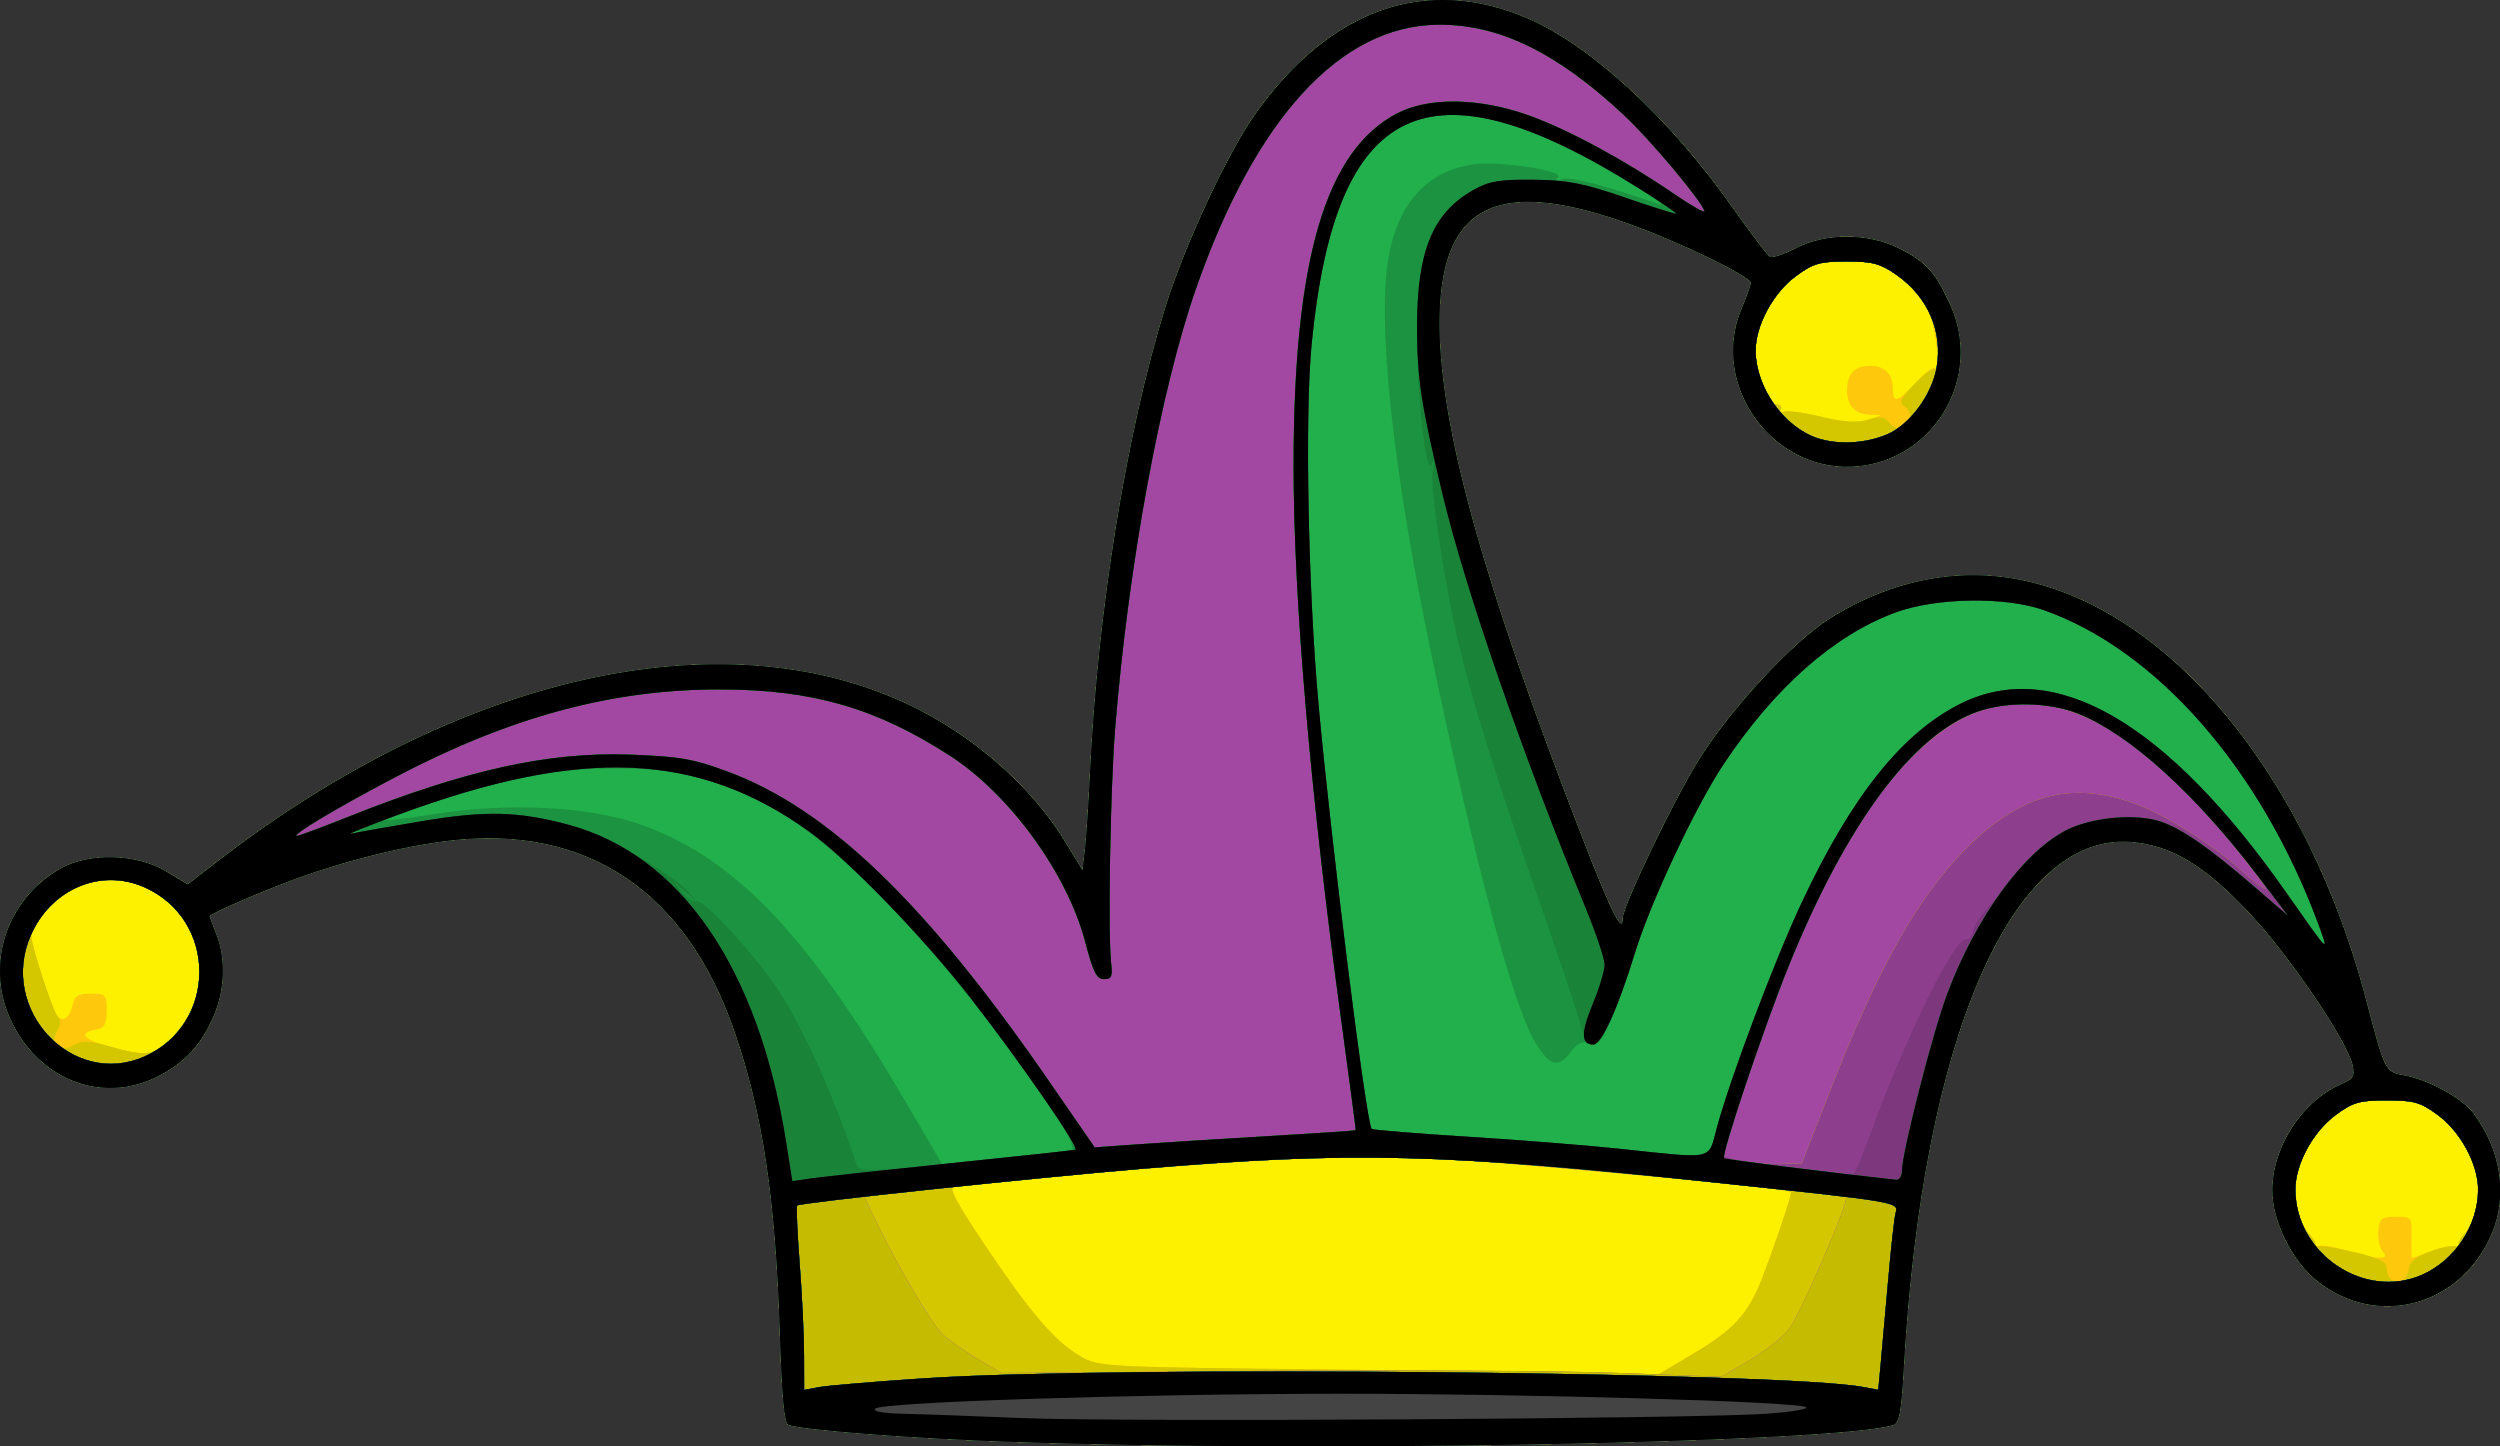
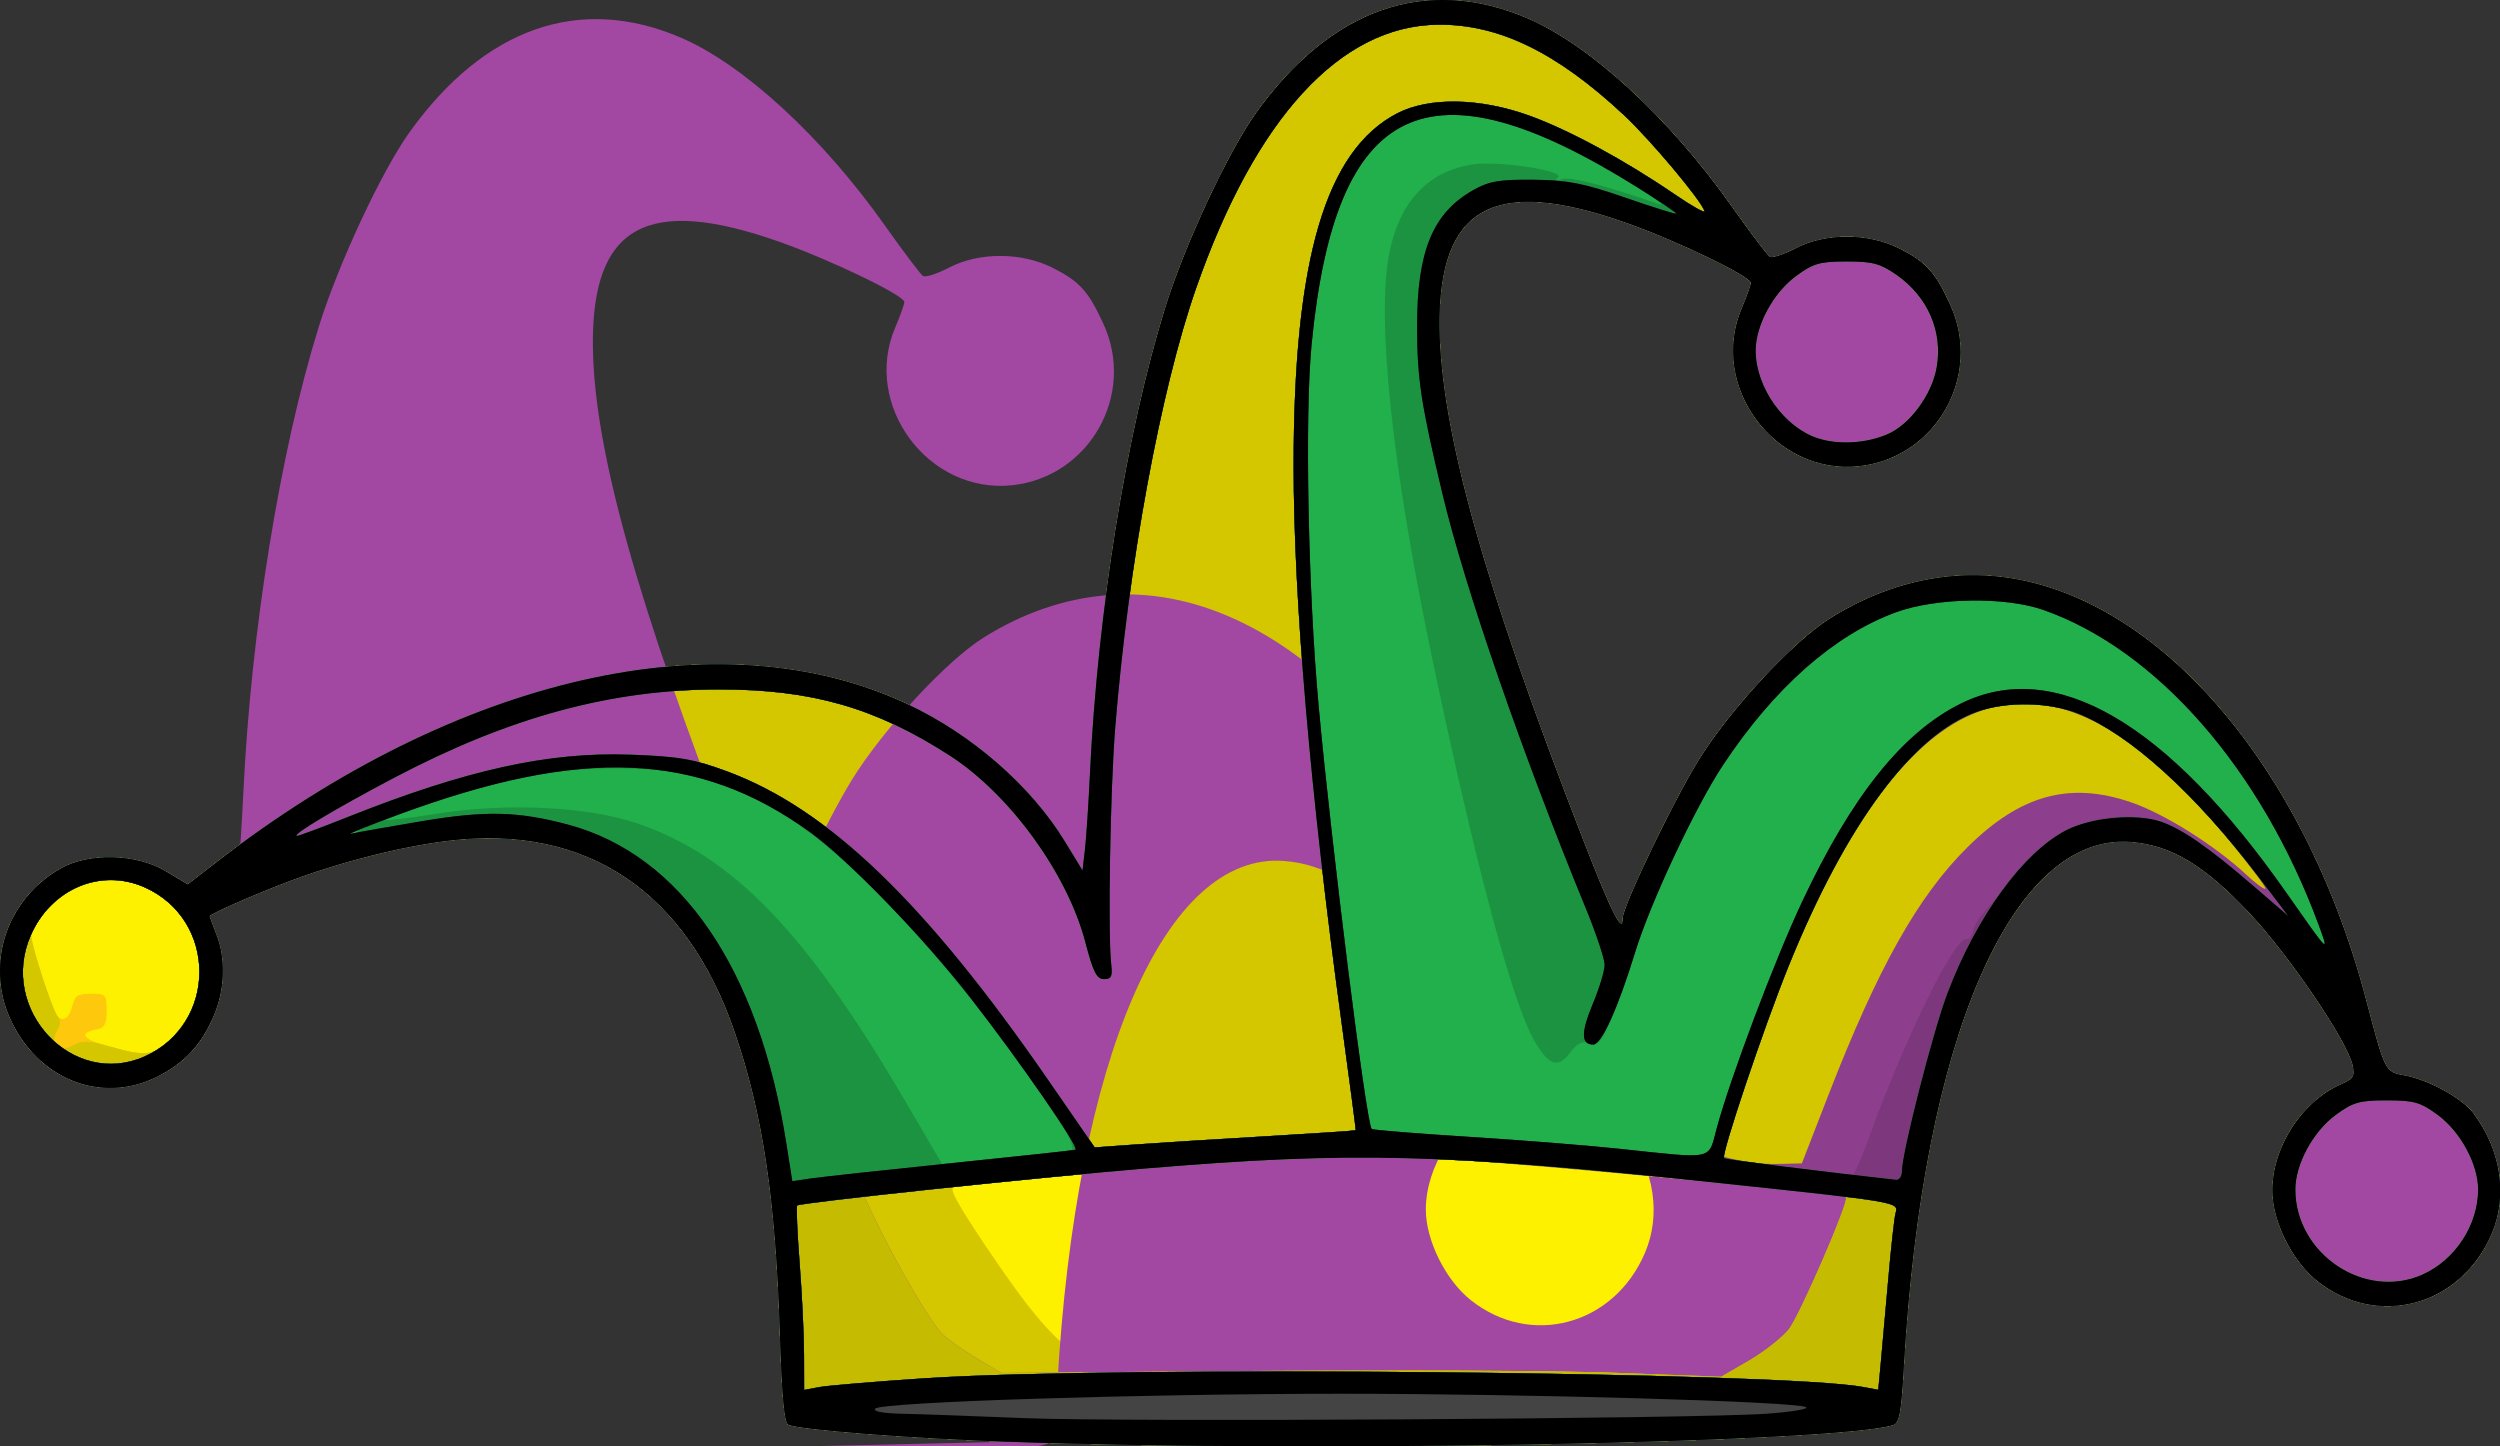
<svg xmlns="http://www.w3.org/2000/svg" xmlns:ns1="http://sodipodi.sourceforge.net/DTD/sodipodi-0.dtd" xmlns:ns2="http://www.inkscape.org/namespaces/inkscape" id="svg2" height="274.346" viewBox="0 0 474.205 274.346" width="474.205" version="1.1" ns1:docname="Jesters-Logo.svg" ns2:version="1.0.1 (3bc2e813f5, 2020-09-07)">
  <rect x="0" y="0" width="474.205" height="274.346" fill="#333333" stroke="none" />
  <ns1:namedview pagecolor="#ffffff" bordercolor="#666666" borderopacity="1" objecttolerance="10" gridtolerance="10" guidetolerance="10" ns2:pageopacity="0" ns2:pageshadow="2" ns2:window-width="1920" ns2:window-height="1001" id="namedview21" showgrid="false" fit-margin-top="0" fit-margin-left="0" fit-margin-right="0" fit-margin-bottom="0" ns2:zoom="1.2769231" ns2:cx="242.47454" ns2:cy="154.85647" ns2:window-x="-9" ns2:window-y="-9" ns2:window-maximized="1" ns2:current-layer="svg2" ns2:document-rotation="0" />
  <defs id="defs18" />
  <g id="g4708" transform="matrix(2.892,0,0,3.066,-0.168,-0.533)">
    <g id="g3338">
      <path d="M 66.15,89.373 C 59.642,89.152 52.6,88.635 51.769,88.316 51.497,88.211 51.342,86.627 51.205,82.561 50.929,74.331 50.104,69.129 48.273,64.07 45.107,55.319 38.561,51.166 29.529,52.176 c -3.172,0.355 -7.279,1.346 -10.731,2.591 -2.208,0.796 -4.998,1.959 -4.998,2.083 0,0.042 0.203,0.561 0.45,1.153 0.619,1.482 0.553,3.39 -0.174,4.996 -0.821,1.813 -1.923,2.933 -3.726,3.785 -3.652,1.726 -7.849,0.143 -9.635,-3.635 -1.609,-3.403 -0.175,-7.375 3.335,-9.244 1.855,-0.987 4.947,-0.912 6.86,0.167 l 1.46,0.824 2.011,-1.463 c 15.727,-11.439 32.89,-15.125 45.169,-9.703 4.246,1.875 8.129,5.069 10.359,8.518 l 1.15,1.78 0.158,-1.29 c 0.087,-0.709 0.236,-2.842 0.332,-4.74 0.505,-10.012 2.41,-21.101 4.947,-28.8 1.275,-3.869 4.122,-9.623 5.953,-12.032 4.918,-6.472 11.16,-8.526 17.781,-5.853 4.124,1.665 9.295,6.157 13.413,11.651 1.202,1.604 2.318,2.998 2.48,3.098 0.162,0.1 0.931,-0.132 1.71,-0.516 1.974,-0.972 4.762,-0.964 6.817,0.021 1.756,0.842 2.329,1.444 3.317,3.481 2.116,4.365 -0.932,9.442 -5.98,9.959 -5.515,0.565 -9.861,-4.961 -7.68,-9.766 0.326,-0.719 0.593,-1.424 0.593,-1.567 0,-0.408 -4.797,-2.591 -8.174,-3.719 -8.713,-2.911 -12.334,-1.007 -12.254,6.443 0.068,6.361 2.875,15.846 9.346,31.575 1.932,4.697 2.682,6.095 2.682,5.002 0,-0.719 3.318,-7.237 4.961,-9.745 2.05,-3.131 6.189,-7.346 8.635,-8.795 2.566,-1.52 5.32,-2.411 8.119,-2.627 11.251,-0.865 22.56,10.137 27.049,26.314 1.203,4.335 1.227,4.38 2.484,4.589 1.571,0.261 3.804,1.416 4.537,2.348 1.812,2.303 2.257,5.084 1.192,7.438 -2.03,4.485 -7.499,5.879 -11.438,2.915 -1.646,-1.239 -2.939,-3.703 -2.935,-5.594 0.006,-2.663 1.919,-5.472 4.451,-6.533 0.879,-0.368 0.98,-0.521 0.812,-1.23 -0.353,-1.493 -4.158,-6.785 -6.749,-9.385 -2.977,-2.987 -5.166,-4.225 -7.811,-4.416 -7.803,-0.564 -13.654,12.184 -14.874,32.409 -0.172,2.857 -0.303,3.545 -0.697,3.664 -3.676,1.11 -37.922,1.724 -58.085,1.041 z" id="path3362" style="fill:#fef100" />
      <path d="M 66.15,89.373 C 59.642,89.152 52.6,88.635 51.769,88.316 51.497,88.211 51.342,86.627 51.205,82.561 50.929,74.331 50.104,69.129 48.273,64.07 45.107,55.319 38.561,51.166 29.529,52.176 c -3.172,0.355 -7.279,1.346 -10.731,2.591 -2.208,0.796 -4.998,1.959 -4.998,2.083 0,0.042 0.203,0.561 0.45,1.153 0.619,1.482 0.553,3.39 -0.174,4.996 -0.821,1.813 -1.923,2.933 -3.726,3.785 -3.652,1.726 -7.849,0.143 -9.635,-3.635 -1.609,-3.403 -0.175,-7.375 3.335,-9.244 1.855,-0.987 4.947,-0.912 6.86,0.167 l 1.46,0.824 2.011,-1.463 c 15.727,-11.439 32.89,-15.125 45.169,-9.703 4.246,1.875 8.129,5.069 10.359,8.518 l 1.15,1.78 0.158,-1.29 c 0.087,-0.709 0.236,-2.842 0.332,-4.74 0.505,-10.012 2.41,-21.101 4.947,-28.8 1.275,-3.869 4.122,-9.623 5.953,-12.032 4.918,-6.472 11.16,-8.526 17.781,-5.853 4.124,1.665 9.295,6.157 13.413,11.651 1.202,1.604 2.318,2.998 2.48,3.098 0.162,0.1 0.931,-0.132 1.71,-0.516 1.974,-0.972 4.762,-0.964 6.817,0.021 1.756,0.842 2.329,1.444 3.317,3.481 2.116,4.365 -0.932,9.442 -5.98,9.959 -5.515,0.565 -9.861,-4.961 -7.68,-9.766 0.326,-0.719 0.593,-1.424 0.593,-1.567 0,-0.408 -4.797,-2.591 -8.174,-3.719 -8.713,-2.911 -12.334,-1.007 -12.254,6.443 0.068,6.361 2.875,15.846 9.346,31.575 1.932,4.697 2.682,6.095 2.682,5.002 0,-0.719 3.318,-7.237 4.961,-9.745 2.05,-3.131 6.189,-7.346 8.635,-8.795 2.566,-1.52 5.32,-2.411 8.119,-2.627 11.251,-0.865 22.56,10.137 27.049,26.314 1.203,4.335 1.227,4.38 2.484,4.589 1.571,0.261 3.804,1.416 4.537,2.348 1.812,2.303 2.257,5.084 1.192,7.438 -2.03,4.485 -7.499,5.879 -11.438,2.915 -1.646,-1.239 -2.939,-3.703 -2.935,-5.594 0.006,-2.663 1.919,-5.472 4.451,-6.533 0.879,-0.368 0.98,-0.521 0.812,-1.23 -0.353,-1.493 -4.158,-6.785 -6.749,-9.385 -2.977,-2.987 -5.166,-4.225 -7.811,-4.416 -7.803,-0.564 -13.654,12.184 -14.874,32.409 -0.172,2.857 -0.303,3.545 -0.697,3.664 -3.676,1.11 -37.922,1.724 -58.085,1.041 z m 45.115,-5.539 c 2.501,-1.406 3.462,-2.403 4.323,-4.484 0.862,-2.081 2.023,-5.339 1.935,-5.427 -0.225,-0.225 -15.816,-1.646 -21.456,-1.956 -4.888,-0.268 -7.978,-0.268 -13.188,0.004 -5.439,0.283 -17.676,1.256 -20.236,1.609 -0.388,0.053 0.097,0.922 2.05,3.67 2.964,4.172 4.58,5.94 6.258,6.85 1.176,0.637 1.516,0.653 16.8,0.806 8.58,0.085 16.834,0.187 18.343,0.225 l 2.743,0.07 2.429,-1.366 z m 45.05,-6.266 c -0.197,-0.238 -0.315,-0.811 -0.262,-1.275 0.086,-0.745 0.219,-0.843 1.147,-0.843 1.039,0 1.05,0.013 1.024,1.275 -0.014,0.701 0.002,1.275 0.037,1.275 0.035,0 0.635,-0.202 1.333,-0.448 0.698,-0.246 1.424,-0.36 1.613,-0.252 0.189,0.108 0.253,0.096 0.143,-0.027 -0.11,-0.123 0.051,-0.474 0.358,-0.781 0.307,-0.307 0.648,-1.038 0.758,-1.625 0.426,-2.271 -0.539,-4.411 -2.608,-5.78 -1.066,-0.705 -1.579,-0.837 -3.259,-0.837 -1.68,0 -2.193,0.132 -3.259,0.837 -2.069,1.369 -3.034,3.509 -2.608,5.78 0.11,0.587 0.451,1.318 0.758,1.625 0.307,0.307 0.472,0.644 0.367,0.749 -0.105,0.105 0.008,0.118 0.25,0.028 0.242,-0.089 1.048,0.029 1.791,0.264 0.743,0.235 1.67,0.436 2.062,0.447 0.586,0.017 0.648,-0.056 0.353,-0.412 z M 11.125,64.588 c 0.531,-0.447 1.214,-1.358 1.516,-2.025 2.148,-4.729 -2.898,-9.579 -7.699,-7.399 -1.235,0.561 -2.838,2.176 -2.838,2.86 0,0.47 1.159,4.034 1.551,4.77 0.377,0.707 0.937,0.505 1.154,-0.415 0.141,-0.597 0.358,-0.728 1.208,-0.728 0.984,0 1.036,0.053 1.036,1.046 0,0.81 -0.135,1.07 -0.6,1.154 -1.261,0.227 -1.031,0.591 0.653,1.032 2.484,0.651 2.932,0.618 4.017,-0.295 z m 111.58,-38.487 0.75,-0.24 -0.765,-0.03 c -0.986,-0.039 -1.485,-0.552 -1.485,-1.53 0,-0.991 0.509,-1.5 1.5,-1.5 0.964,0 1.5,0.504 1.5,1.41 0,0.941 0.309,0.869 1.489,-0.348 0.554,-0.571 1.111,-0.974 1.238,-0.895 0.484,0.299 0.072,-2.793 -0.503,-3.777 -0.331,-0.567 -1.181,-1.438 -1.889,-1.935 -1.126,-0.792 -1.541,-0.904 -3.335,-0.904 -1.79,0 -2.212,0.114 -3.349,0.904 -1.468,1.02 -2.651,3.052 -2.651,4.553 0,1.313 0.858,3.393 1.4,3.393 0.239,0 0.353,0.133 0.252,0.297 -0.101,0.163 -0.002,0.227 0.218,0.142 0.221,-0.085 1.207,0.041 2.191,0.278 2.047,0.495 2.404,0.514 3.439,0.183 z" id="path3360" style="fill:#fec80d" />
      <path d="M 66.15,89.373 C 59.642,89.152 52.6,88.635 51.769,88.316 51.497,88.211 51.342,86.627 51.205,82.561 50.929,74.331 50.104,69.129 48.273,64.07 45.107,55.319 38.561,51.166 29.529,52.176 c -3.172,0.355 -7.279,1.346 -10.731,2.591 -2.208,0.796 -4.998,1.959 -4.998,2.083 0,0.042 0.203,0.561 0.45,1.153 0.619,1.482 0.553,3.39 -0.174,4.996 -0.821,1.813 -1.923,2.933 -3.726,3.785 -3.652,1.726 -7.849,0.143 -9.635,-3.635 -1.609,-3.403 -0.175,-7.375 3.335,-9.244 1.855,-0.987 4.947,-0.912 6.86,0.167 l 1.46,0.824 2.011,-1.463 c 15.727,-11.439 32.89,-15.125 45.169,-9.703 4.246,1.875 8.129,5.069 10.359,8.518 l 1.15,1.78 0.158,-1.29 c 0.087,-0.709 0.236,-2.842 0.332,-4.74 0.505,-10.012 2.41,-21.101 4.947,-28.8 1.275,-3.869 4.122,-9.623 5.953,-12.032 4.918,-6.472 11.16,-8.526 17.781,-5.853 4.124,1.665 9.295,6.157 13.413,11.651 1.202,1.604 2.318,2.998 2.48,3.098 0.162,0.1 0.931,-0.132 1.71,-0.516 1.974,-0.972 4.762,-0.964 6.817,0.021 1.756,0.842 2.329,1.444 3.317,3.481 2.116,4.365 -0.932,9.442 -5.98,9.959 -5.515,0.565 -9.861,-4.961 -7.68,-9.766 0.326,-0.719 0.593,-1.424 0.593,-1.567 0,-0.408 -4.797,-2.591 -8.174,-3.719 -8.713,-2.911 -12.334,-1.007 -12.254,6.443 0.068,6.361 2.875,15.846 9.346,31.575 1.932,4.697 2.682,6.095 2.682,5.002 0,-0.719 3.318,-7.237 4.961,-9.745 2.05,-3.131 6.189,-7.346 8.635,-8.795 2.566,-1.52 5.32,-2.411 8.119,-2.627 11.251,-0.865 22.56,10.137 27.049,26.314 1.203,4.335 1.227,4.38 2.484,4.589 1.571,0.261 3.804,1.416 4.537,2.348 1.812,2.303 2.257,5.084 1.192,7.438 -2.03,4.485 -7.499,5.879 -11.438,2.915 -1.646,-1.239 -2.939,-3.703 -2.935,-5.594 0.006,-2.663 1.919,-5.472 4.451,-6.533 0.879,-0.368 0.98,-0.521 0.812,-1.23 -0.353,-1.493 -4.158,-6.785 -6.749,-9.385 -2.977,-2.987 -5.166,-4.225 -7.811,-4.416 -7.803,-0.564 -13.654,12.184 -14.874,32.409 -0.172,2.857 -0.303,3.545 -0.697,3.664 -3.676,1.11 -37.922,1.724 -58.085,1.041 z m 45.115,-5.539 c 2.501,-1.406 3.462,-2.403 4.323,-4.484 0.862,-2.081 2.023,-5.339 1.935,-5.427 -0.225,-0.225 -15.816,-1.646 -21.456,-1.956 -4.888,-0.268 -7.978,-0.268 -13.188,0.004 -5.439,0.283 -17.676,1.256 -20.236,1.609 -0.388,0.053 0.097,0.922 2.05,3.67 2.964,4.172 4.58,5.94 6.258,6.85 1.176,0.637 1.516,0.653 16.8,0.806 8.58,0.085 16.834,0.187 18.343,0.225 l 2.743,0.07 2.429,-1.366 z m 46.778,-5.14 c 0.067,-0.471 0.471,-0.779 1.462,-1.117 0.753,-0.257 1.521,-0.38 1.707,-0.274 0.186,0.106 0.248,0.092 0.138,-0.03 -0.11,-0.123 0.051,-0.474 0.358,-0.781 0.307,-0.307 0.648,-1.038 0.758,-1.625 0.426,-2.271 -0.539,-4.411 -2.608,-5.78 -1.066,-0.705 -1.579,-0.837 -3.259,-0.837 -1.68,0 -2.193,0.132 -3.259,0.837 -2.069,1.369 -3.034,3.509 -2.608,5.78 0.11,0.587 0.451,1.318 0.758,1.625 0.307,0.307 0.503,0.614 0.435,0.682 -0.068,0.068 0.112,0.116 0.4,0.107 0.288,-0.009 1.367,0.176 2.399,0.411 1.36,0.31 1.875,0.563 1.875,0.918 0,1.099 1.287,1.174 1.443,0.084 z M 11.123,64.587 c 0.531,-0.447 1.214,-1.358 1.516,-2.025 2.148,-4.729 -2.898,-9.579 -7.699,-7.399 -1.251,0.568 -2.838,2.179 -2.838,2.88 0,0.613 1.434,4.71 1.764,5.04 0.19,0.19 0.172,0.487 -0.053,0.847 -0.527,0.844 0.139,1.404 1.075,0.903 0.567,-0.303 1.006,-0.29 2.331,0.069 2.339,0.634 2.82,0.595 3.902,-0.315 z m 114.19,-38.38 c 0.111,-0.29 -0.012,-0.64 -0.298,-0.85 -0.432,-0.316 -0.359,-0.482 0.645,-1.463 0.623,-0.608 1.217,-1.022 1.319,-0.92 0.103,0.103 0.156,-0.475 0.119,-1.284 -0.085,-1.851 -0.907,-3.276 -2.558,-4.436 -1.126,-0.792 -1.541,-0.904 -3.335,-0.904 -1.79,0 -2.212,0.114 -3.349,0.904 -1.468,1.02 -2.651,3.052 -2.651,4.553 0,1.313 0.858,3.393 1.4,3.393 0.253,0 0.345,0.145 0.221,0.346 -0.134,0.217 -0.082,0.265 0.14,0.128 0.195,-0.12 1.305,-0.002 2.467,0.262 1.516,0.345 2.401,0.401 3.129,0.2 0.773,-0.213 1.099,-0.18 1.366,0.142 0.472,0.568 1.153,0.533 1.385,-0.071 z" id="path3358" style="fill:#d4c700" />
-       <path d="M 66.15,89.373 C 59.642,89.152 52.6,88.635 51.769,88.316 51.497,88.211 51.342,86.627 51.205,82.561 50.929,74.331 50.104,69.129 48.273,64.07 45.107,55.319 38.561,51.166 29.529,52.176 c -3.172,0.355 -7.279,1.346 -10.731,2.591 -2.208,0.796 -4.998,1.959 -4.998,2.083 0,0.042 0.203,0.561 0.45,1.153 0.619,1.482 0.553,3.39 -0.174,4.996 -0.821,1.813 -1.923,2.933 -3.726,3.785 -3.652,1.726 -7.849,0.143 -9.635,-3.635 -1.609,-3.403 -0.175,-7.375 3.335,-9.244 1.855,-0.987 4.947,-0.912 6.86,0.167 l 1.46,0.824 2.011,-1.463 c 15.727,-11.439 32.89,-15.125 45.169,-9.703 4.246,1.875 8.129,5.069 10.359,8.518 l 1.15,1.78 0.158,-1.29 c 0.087,-0.709 0.236,-2.842 0.332,-4.74 0.505,-10.012 2.41,-21.101 4.947,-28.8 1.275,-3.869 4.122,-9.623 5.953,-12.032 4.918,-6.472 11.16,-8.526 17.781,-5.853 4.124,1.665 9.295,6.157 13.413,11.651 1.202,1.604 2.318,2.998 2.48,3.098 0.162,0.1 0.931,-0.132 1.71,-0.516 1.974,-0.972 4.762,-0.964 6.817,0.021 1.756,0.842 2.329,1.444 3.317,3.481 2.116,4.365 -0.932,9.442 -5.98,9.959 -5.515,0.565 -9.861,-4.961 -7.68,-9.766 0.326,-0.719 0.593,-1.424 0.593,-1.567 0,-0.408 -4.797,-2.591 -8.174,-3.719 -8.713,-2.911 -12.334,-1.007 -12.254,6.443 0.068,6.361 2.875,15.846 9.346,31.575 1.932,4.697 2.682,6.095 2.682,5.002 0,-0.719 3.318,-7.237 4.961,-9.745 2.05,-3.131 6.189,-7.346 8.635,-8.795 2.566,-1.52 5.32,-2.411 8.119,-2.627 11.251,-0.865 22.56,10.137 27.049,26.314 1.203,4.335 1.227,4.38 2.484,4.589 1.571,0.261 3.804,1.416 4.537,2.348 1.812,2.303 2.257,5.084 1.192,7.438 -2.03,4.485 -7.499,5.879 -11.438,2.915 -1.646,-1.239 -2.939,-3.703 -2.935,-5.594 0.006,-2.663 1.919,-5.472 4.451,-6.533 0.879,-0.368 0.98,-0.521 0.812,-1.23 -0.353,-1.493 -4.158,-6.785 -6.749,-9.385 -2.977,-2.987 -5.166,-4.225 -7.811,-4.416 -7.803,-0.564 -13.654,12.184 -14.874,32.409 -0.172,2.857 -0.303,3.545 -0.697,3.664 -3.676,1.11 -37.922,1.724 -58.085,1.041 z m 51.222,-6.941 c 0.704,-0.815 4.002,-7.988 3.762,-8.182 -0.266,-0.215 -19.975,-2.008 -25.215,-2.294 -8.5,-0.464 -16.263,-0.056 -35.679,1.876 l -3.509,0.349 0.737,1.454 c 1.375,2.714 3.67,6.411 4.377,7.052 0.387,0.351 1.419,1.041 2.292,1.533 l 1.588,0.894 16.712,-0.125 c 9.191,-0.069 19.817,-0.016 23.612,0.117 l 6.9,0.242 1.8,-0.983 c 0.99,-0.541 2.17,-1.411 2.622,-1.935 z m 41.559,-3.396 c 2.145,-0.896 3.649,-3.051 3.663,-5.247 0.01,-1.569 -1.144,-3.592 -2.644,-4.635 -1.137,-0.79 -1.559,-0.904 -3.349,-0.904 -1.79,0 -2.212,0.114 -3.349,0.904 -1.5,1.042 -2.654,3.065 -2.644,4.635 0.025,3.975 4.546,6.825 8.324,5.247 z m -149.4,-13.5 c 4.803,-2.007 4.803,-8.464 0,-10.471 -2.876,-1.202 -6.132,0.101 -7.463,2.986 -2.116,4.585 2.742,9.458 7.463,7.486 z m 114.32,-38.498 c 1.465,-0.595 2.909,-2.44 3.224,-4.123 0.416,-2.219 -0.567,-4.372 -2.618,-5.728 -1.07,-0.708 -1.576,-0.837 -3.286,-0.837 -1.76,0 -2.189,0.117 -3.322,0.904 -1.5,1.042 -2.654,3.065 -2.644,4.635 0.014,2.272 1.887,4.743 4.099,5.406 1.366,0.41 3.151,0.309 4.546,-0.257 z" id="path3356" style="fill:#a248a3" />
+       <path d="M 66.15,89.373 C 59.642,89.152 52.6,88.635 51.769,88.316 51.497,88.211 51.342,86.627 51.205,82.561 50.929,74.331 50.104,69.129 48.273,64.07 45.107,55.319 38.561,51.166 29.529,52.176 c -3.172,0.355 -7.279,1.346 -10.731,2.591 -2.208,0.796 -4.998,1.959 -4.998,2.083 0,0.042 0.203,0.561 0.45,1.153 0.619,1.482 0.553,3.39 -0.174,4.996 -0.821,1.813 -1.923,2.933 -3.726,3.785 -3.652,1.726 -7.849,0.143 -9.635,-3.635 -1.609,-3.403 -0.175,-7.375 3.335,-9.244 1.855,-0.987 4.947,-0.912 6.86,0.167 l 1.46,0.824 2.011,-1.463 l 1.15,1.78 0.158,-1.29 c 0.087,-0.709 0.236,-2.842 0.332,-4.74 0.505,-10.012 2.41,-21.101 4.947,-28.8 1.275,-3.869 4.122,-9.623 5.953,-12.032 4.918,-6.472 11.16,-8.526 17.781,-5.853 4.124,1.665 9.295,6.157 13.413,11.651 1.202,1.604 2.318,2.998 2.48,3.098 0.162,0.1 0.931,-0.132 1.71,-0.516 1.974,-0.972 4.762,-0.964 6.817,0.021 1.756,0.842 2.329,1.444 3.317,3.481 2.116,4.365 -0.932,9.442 -5.98,9.959 -5.515,0.565 -9.861,-4.961 -7.68,-9.766 0.326,-0.719 0.593,-1.424 0.593,-1.567 0,-0.408 -4.797,-2.591 -8.174,-3.719 -8.713,-2.911 -12.334,-1.007 -12.254,6.443 0.068,6.361 2.875,15.846 9.346,31.575 1.932,4.697 2.682,6.095 2.682,5.002 0,-0.719 3.318,-7.237 4.961,-9.745 2.05,-3.131 6.189,-7.346 8.635,-8.795 2.566,-1.52 5.32,-2.411 8.119,-2.627 11.251,-0.865 22.56,10.137 27.049,26.314 1.203,4.335 1.227,4.38 2.484,4.589 1.571,0.261 3.804,1.416 4.537,2.348 1.812,2.303 2.257,5.084 1.192,7.438 -2.03,4.485 -7.499,5.879 -11.438,2.915 -1.646,-1.239 -2.939,-3.703 -2.935,-5.594 0.006,-2.663 1.919,-5.472 4.451,-6.533 0.879,-0.368 0.98,-0.521 0.812,-1.23 -0.353,-1.493 -4.158,-6.785 -6.749,-9.385 -2.977,-2.987 -5.166,-4.225 -7.811,-4.416 -7.803,-0.564 -13.654,12.184 -14.874,32.409 -0.172,2.857 -0.303,3.545 -0.697,3.664 -3.676,1.11 -37.922,1.724 -58.085,1.041 z m 51.222,-6.941 c 0.704,-0.815 4.002,-7.988 3.762,-8.182 -0.266,-0.215 -19.975,-2.008 -25.215,-2.294 -8.5,-0.464 -16.263,-0.056 -35.679,1.876 l -3.509,0.349 0.737,1.454 c 1.375,2.714 3.67,6.411 4.377,7.052 0.387,0.351 1.419,1.041 2.292,1.533 l 1.588,0.894 16.712,-0.125 c 9.191,-0.069 19.817,-0.016 23.612,0.117 l 6.9,0.242 1.8,-0.983 c 0.99,-0.541 2.17,-1.411 2.622,-1.935 z m 41.559,-3.396 c 2.145,-0.896 3.649,-3.051 3.663,-5.247 0.01,-1.569 -1.144,-3.592 -2.644,-4.635 -1.137,-0.79 -1.559,-0.904 -3.349,-0.904 -1.79,0 -2.212,0.114 -3.349,0.904 -1.5,1.042 -2.654,3.065 -2.644,4.635 0.025,3.975 4.546,6.825 8.324,5.247 z m -149.4,-13.5 c 4.803,-2.007 4.803,-8.464 0,-10.471 -2.876,-1.202 -6.132,0.101 -7.463,2.986 -2.116,4.585 2.742,9.458 7.463,7.486 z m 114.32,-38.498 c 1.465,-0.595 2.909,-2.44 3.224,-4.123 0.416,-2.219 -0.567,-4.372 -2.618,-5.728 -1.07,-0.708 -1.576,-0.837 -3.286,-0.837 -1.76,0 -2.189,0.117 -3.322,0.904 -1.5,1.042 -2.654,3.065 -2.644,4.635 0.014,2.272 1.887,4.743 4.099,5.406 1.366,0.41 3.151,0.309 4.546,-0.257 z" id="path3356" style="fill:#a248a3" />
      <path d="M 66.15,89.373 C 59.642,89.152 52.6,88.635 51.769,88.316 51.497,88.211 51.342,86.627 51.205,82.561 50.929,74.331 50.104,69.129 48.273,64.07 45.107,55.319 38.561,51.166 29.529,52.176 c -3.172,0.355 -7.279,1.346 -10.731,2.591 -2.208,0.796 -4.998,1.959 -4.998,2.083 0,0.042 0.203,0.561 0.45,1.153 0.619,1.482 0.553,3.39 -0.174,4.996 -0.821,1.813 -1.923,2.933 -3.726,3.785 -3.652,1.726 -7.849,0.143 -9.635,-3.635 -1.609,-3.403 -0.175,-7.375 3.335,-9.244 1.855,-0.987 4.947,-0.912 6.86,0.167 l 1.46,0.824 2.011,-1.463 c 15.727,-11.439 32.89,-15.125 45.169,-9.703 4.246,1.875 8.129,5.069 10.359,8.518 l 1.15,1.78 0.158,-1.29 c 0.087,-0.709 0.236,-2.842 0.332,-4.74 0.505,-10.012 2.41,-21.101 4.947,-28.8 1.275,-3.869 4.122,-9.623 5.953,-12.032 4.918,-6.472 11.16,-8.526 17.781,-5.853 4.124,1.665 9.295,6.157 13.413,11.651 1.202,1.604 2.318,2.998 2.48,3.098 0.162,0.1 0.931,-0.132 1.71,-0.516 1.974,-0.972 4.762,-0.964 6.817,0.021 1.756,0.842 2.329,1.444 3.317,3.481 2.116,4.365 -0.932,9.442 -5.98,9.959 -5.515,0.565 -9.861,-4.961 -7.68,-9.766 0.326,-0.719 0.593,-1.424 0.593,-1.567 0,-0.408 -4.797,-2.591 -8.174,-3.719 -8.713,-2.911 -12.334,-1.007 -12.254,6.443 0.068,6.361 2.875,15.846 9.346,31.575 1.932,4.697 2.682,6.095 2.682,5.002 0,-0.719 3.318,-7.237 4.961,-9.745 2.05,-3.131 6.189,-7.346 8.635,-8.795 2.566,-1.52 5.32,-2.411 8.119,-2.627 11.251,-0.865 22.56,10.137 27.049,26.314 1.203,4.335 1.227,4.38 2.484,4.589 1.571,0.261 3.804,1.416 4.537,2.348 1.812,2.303 2.257,5.084 1.192,7.438 -2.03,4.485 -7.499,5.879 -11.438,2.915 -1.646,-1.239 -2.939,-3.703 -2.935,-5.594 0.006,-2.663 1.919,-5.472 4.451,-6.533 0.879,-0.368 0.98,-0.521 0.812,-1.23 -0.353,-1.493 -4.158,-6.785 -6.749,-9.385 -2.977,-2.987 -5.166,-4.225 -7.811,-4.416 -7.803,-0.564 -13.654,12.184 -14.874,32.409 -0.172,2.857 -0.303,3.545 -0.697,3.664 -3.676,1.11 -37.922,1.724 -58.085,1.041 z m 51.222,-6.941 c 0.704,-0.815 4.002,-7.988 3.762,-8.182 -0.266,-0.215 -19.975,-2.008 -25.215,-2.294 -8.5,-0.464 -16.263,-0.056 -35.679,1.876 l -3.509,0.349 0.737,1.454 c 1.375,2.714 3.67,6.411 4.377,7.052 0.387,0.351 1.419,1.041 2.292,1.533 l 1.588,0.894 16.712,-0.125 c 9.191,-0.069 19.817,-0.016 23.612,0.117 l 6.9,0.242 1.8,-0.983 c 0.99,-0.541 2.17,-1.411 2.622,-1.935 z m 41.559,-3.396 c 2.145,-0.896 3.649,-3.051 3.663,-5.247 0.01,-1.569 -1.144,-3.592 -2.644,-4.635 -1.137,-0.79 -1.559,-0.904 -3.349,-0.904 -1.79,0 -2.212,0.114 -3.349,0.904 -1.5,1.042 -2.654,3.065 -2.644,4.635 0.025,3.975 4.546,6.825 8.324,5.247 z M 119.97,67.95 c 3.242,-7.879 5.88,-12.318 9.121,-15.35 3.477,-3.252 6.698,-4.09 10.738,-2.791 2.173,0.699 5.503,2.671 7.563,4.48 0.62,0.545 1.183,0.935 1.251,0.867 0.068,-0.068 -1.025,-1.441 -2.429,-3.052 -8.083,-9.271 -14.883,-10.853 -20.972,-4.879 -3.047,2.989 -5.739,7.471 -8.447,14.065 -1.282,3.121 -3.696,9.948 -3.696,10.453 0,0.256 1.961,0.478 3.846,0.436 l 1.296,-0.029 1.728,-4.2 z M 83.1,70.471 c 3.217,-0.179 5.862,-0.346 5.877,-0.373 0.015,-0.026 -0.412,-3.085 -0.949,-6.798 -2.036,-14.083 -3.127,-26.075 -3.125,-34.35 0.003,-12.753 2.111,-19.489 6.813,-21.772 2.078,-1.009 5.399,-0.953 8.633,0.145 2.583,0.876 6.26,2.754 9.554,4.878 1.13,0.729 2.007,1.192 1.95,1.03 -0.248,-0.701 -3.561,-4.421 -5.297,-5.948 -4.42,-3.885 -8.224,-5.625 -12.21,-5.581 -6.395,0.07 -11.947,5.781 -15.845,16.297 -2.328,6.281 -4.448,17.139 -5.308,27.18 -0.328,3.83 -0.489,12.868 -0.261,14.67 0.093,0.733 0.004,0.9 -0.476,0.9 -0.479,0 -0.709,-0.431 -1.228,-2.3 -1.175,-4.229 -4.945,-9.127 -8.864,-11.516 -4.87,-2.969 -9.04,-4.101 -15.118,-4.107 -7.075,-0.007 -13.757,1.7 -21.3,5.441 -3.894,1.931 -6.851,3.601 -6.416,3.623 0.101,0.005 1.586,-0.517 3.3,-1.16 7.806,-2.931 13.186,-4.051 18.566,-3.867 3.202,0.11 4.131,0.262 6.358,1.041 6.63,2.32 12.996,8.097 21.051,19.101 l 3.041,4.155 2.7,-0.183 c 1.485,-0.1 5.332,-0.329 8.55,-0.507 z M 9.53,65.537 c 4.803,-2.007 4.803,-8.464 0,-10.471 -2.876,-1.202 -6.132,0.101 -7.463,2.986 -2.116,4.585 2.742,9.458 7.463,7.486 z m 114.32,-38.498 c 1.465,-0.595 2.909,-2.44 3.224,-4.123 0.416,-2.219 -0.567,-4.372 -2.618,-5.728 -1.07,-0.708 -1.576,-0.837 -3.286,-0.837 -1.76,0 -2.189,0.117 -3.322,0.904 -1.5,1.042 -2.654,3.065 -2.644,4.635 0.014,2.272 1.887,4.743 4.099,5.406 1.366,0.41 3.151,0.309 4.546,-0.257 z" id="path3354" style="fill:#c5bb00" />
      <path d="M 66.15,89.373 C 59.642,89.152 52.6,88.635 51.769,88.316 51.497,88.211 51.342,86.627 51.205,82.561 50.929,74.331 50.104,69.129 48.273,64.07 45.107,55.319 38.561,51.166 29.529,52.176 c -3.172,0.355 -7.279,1.346 -10.731,2.591 -2.208,0.796 -4.998,1.959 -4.998,2.083 0,0.042 0.203,0.561 0.45,1.153 0.619,1.482 0.553,3.39 -0.174,4.996 -0.821,1.813 -1.923,2.933 -3.726,3.785 -3.652,1.726 -7.849,0.143 -9.635,-3.635 -1.609,-3.403 -0.175,-7.375 3.335,-9.244 1.855,-0.987 4.947,-0.912 6.86,0.167 l 1.46,0.824 2.011,-1.463 c 15.727,-11.439 32.89,-15.125 45.169,-9.703 4.246,1.875 8.129,5.069 10.359,8.518 l 1.15,1.78 0.158,-1.29 c 0.087,-0.709 0.236,-2.842 0.332,-4.74 0.505,-10.012 2.41,-21.101 4.947,-28.8 1.275,-3.869 4.122,-9.623 5.953,-12.032 4.918,-6.472 11.16,-8.526 17.781,-5.853 4.124,1.665 9.295,6.157 13.413,11.651 1.202,1.604 2.318,2.998 2.48,3.098 0.162,0.1 0.931,-0.132 1.71,-0.516 1.974,-0.972 4.762,-0.964 6.817,0.021 1.756,0.842 2.329,1.444 3.317,3.481 2.116,4.365 -0.932,9.442 -5.98,9.959 -5.515,0.565 -9.861,-4.961 -7.68,-9.766 0.326,-0.719 0.593,-1.424 0.593,-1.567 0,-0.408 -4.797,-2.591 -8.174,-3.719 -8.713,-2.911 -12.334,-1.007 -12.254,6.443 0.068,6.361 2.875,15.846 9.346,31.575 1.932,4.697 2.682,6.095 2.682,5.002 0,-0.719 3.318,-7.237 4.961,-9.745 2.05,-3.131 6.189,-7.346 8.635,-8.795 2.566,-1.52 5.32,-2.411 8.119,-2.627 11.251,-0.865 22.56,10.137 27.049,26.314 1.203,4.335 1.227,4.38 2.484,4.589 1.571,0.261 3.804,1.416 4.537,2.348 1.812,2.303 2.257,5.084 1.192,7.438 -2.03,4.485 -7.499,5.879 -11.438,2.915 -1.646,-1.239 -2.939,-3.703 -2.935,-5.594 0.006,-2.663 1.919,-5.472 4.451,-6.533 0.879,-0.368 0.98,-0.521 0.812,-1.23 -0.353,-1.493 -4.158,-6.785 -6.749,-9.385 -2.977,-2.987 -5.166,-4.225 -7.811,-4.416 -7.803,-0.564 -13.654,12.184 -14.874,32.409 -0.172,2.857 -0.303,3.545 -0.697,3.664 -3.676,1.11 -37.922,1.724 -58.085,1.041 z m -5.4,-3.932 c 12.459,-0.781 56.324,-0.391 61.55,0.547 l 0.95,0.17 0.16,-1.604 c 0.088,-0.882 0.31,-3.224 0.492,-5.204 0.183,-1.98 0.4,-3.832 0.482,-4.115 0.204,-0.7 0.322,-0.681 -11.584,-1.874 -18.266,-1.831 -23.95,-1.966 -37.65,-0.893 -6.981,0.547 -22.634,2.116 -22.804,2.286 -0.068,0.068 0.004,1.67 0.16,3.56 0.156,1.89 0.286,4.43 0.289,5.644 l 0.005,2.208 0.975,-0.175 c 0.536,-0.096 3.675,-0.344 6.975,-0.551 z m 98.181,-6.405 c 2.145,-0.896 3.649,-3.051 3.663,-5.247 0.01,-1.569 -1.144,-3.592 -2.644,-4.635 -1.137,-0.79 -1.559,-0.904 -3.349,-0.904 -1.79,0 -2.212,0.114 -3.349,0.904 -1.5,1.042 -2.654,3.065 -2.644,4.635 0.025,3.975 4.546,6.825 8.324,5.247 z M 119.97,67.95 c 3.242,-7.879 5.88,-12.318 9.121,-15.35 3.477,-3.252 6.698,-4.09 10.738,-2.791 2.173,0.699 5.503,2.671 7.563,4.48 0.62,0.545 1.183,0.935 1.251,0.867 0.068,-0.068 -1.025,-1.441 -2.429,-3.052 -8.083,-9.271 -14.883,-10.853 -20.972,-4.879 -3.047,2.989 -5.739,7.471 -8.447,14.065 -1.282,3.121 -3.696,9.948 -3.696,10.453 0,0.256 1.961,0.478 3.846,0.436 l 1.296,-0.029 1.728,-4.2 z M 83.1,70.47 c 3.217,-0.179 5.862,-0.346 5.877,-0.373 0.015,-0.026 -0.412,-3.085 -0.949,-6.798 -2.036,-14.083 -3.127,-26.075 -3.125,-34.35 0.003,-12.753 2.111,-19.489 6.813,-21.772 2.078,-1.009 5.399,-0.953 8.633,0.145 2.583,0.876 6.26,2.754 9.554,4.878 1.13,0.729 2.007,1.192 1.95,1.03 -0.248,-0.701 -3.561,-4.421 -5.297,-5.948 -4.42,-3.885 -8.224,-5.625 -12.21,-5.581 -6.395,0.07 -11.947,5.781 -15.845,16.297 -2.328,6.281 -4.448,17.139 -5.308,27.18 -0.328,3.83 -0.489,12.868 -0.261,14.67 0.093,0.733 0.004,0.9 -0.476,0.9 -0.479,0 -0.709,-0.431 -1.228,-2.3 -1.175,-4.229 -4.945,-9.127 -8.864,-11.516 -4.87,-2.969 -9.04,-4.101 -15.118,-4.107 -7.075,-0.007 -13.757,1.7 -21.3,5.441 -3.894,1.931 -6.851,3.601 -6.416,3.623 0.101,0.005 1.586,-0.517 3.3,-1.16 7.806,-2.931 13.186,-4.051 18.566,-3.867 3.202,0.11 4.131,0.262 6.358,1.041 6.63,2.32 12.996,8.097 21.051,19.101 l 3.041,4.155 2.7,-0.183 c 1.485,-0.1 5.332,-0.329 8.55,-0.507 z M 9.53,65.536 c 4.803,-2.007 4.803,-8.464 0,-10.471 -2.876,-1.202 -6.132,0.101 -7.463,2.986 -2.116,4.585 2.742,9.458 7.463,7.486 z m 114.32,-38.498 c 1.465,-0.595 2.909,-2.44 3.224,-4.123 0.416,-2.219 -0.567,-4.372 -2.618,-5.728 -1.07,-0.708 -1.576,-0.837 -3.286,-0.837 -1.76,0 -2.189,0.117 -3.322,0.904 -1.5,1.042 -2.654,3.065 -2.644,4.635 0.014,2.272 1.887,4.743 4.099,5.406 1.366,0.41 3.151,0.309 4.546,-0.257 z" id="path3352" style="fill:#8d3f8d" />
      <path d="M 66.15,89.373 C 59.642,89.152 52.6,88.635 51.769,88.316 51.497,88.211 51.342,86.627 51.205,82.561 50.929,74.331 50.104,69.129 48.273,64.07 45.107,55.319 38.561,51.166 29.529,52.176 c -3.172,0.355 -7.279,1.346 -10.731,2.591 -2.208,0.796 -4.998,1.959 -4.998,2.083 0,0.042 0.203,0.561 0.45,1.153 0.619,1.482 0.553,3.39 -0.174,4.996 -0.821,1.813 -1.923,2.933 -3.726,3.785 -3.652,1.726 -7.849,0.143 -9.635,-3.635 -1.609,-3.403 -0.175,-7.375 3.335,-9.244 1.855,-0.987 4.947,-0.912 6.86,0.167 l 1.46,0.824 2.011,-1.463 c 15.727,-11.439 32.89,-15.125 45.169,-9.703 4.246,1.875 8.129,5.069 10.359,8.518 l 1.15,1.78 0.158,-1.29 c 0.087,-0.709 0.236,-2.842 0.332,-4.74 0.505,-10.012 2.41,-21.101 4.947,-28.8 1.275,-3.869 4.122,-9.623 5.953,-12.032 4.918,-6.472 11.16,-8.526 17.781,-5.853 4.124,1.665 9.295,6.157 13.413,11.651 1.202,1.604 2.318,2.998 2.48,3.098 0.162,0.1 0.931,-0.132 1.71,-0.516 1.974,-0.972 4.762,-0.964 6.817,0.021 1.756,0.842 2.329,1.444 3.317,3.481 2.116,4.365 -0.932,9.442 -5.98,9.959 -5.515,0.565 -9.861,-4.961 -7.68,-9.766 0.326,-0.719 0.593,-1.424 0.593,-1.567 0,-0.408 -4.797,-2.591 -8.174,-3.719 -8.713,-2.911 -12.334,-1.007 -12.254,6.443 0.068,6.361 2.875,15.846 9.346,31.575 1.932,4.697 2.682,6.095 2.682,5.002 0,-0.719 3.318,-7.237 4.961,-9.745 2.05,-3.131 6.189,-7.346 8.635,-8.795 2.566,-1.52 5.32,-2.411 8.119,-2.627 11.251,-0.865 22.56,10.137 27.049,26.314 1.203,4.335 1.227,4.38 2.484,4.589 1.571,0.261 3.804,1.416 4.537,2.348 1.812,2.303 2.257,5.084 1.192,7.438 -2.03,4.485 -7.499,5.879 -11.438,2.915 -1.646,-1.239 -2.939,-3.703 -2.935,-5.594 0.006,-2.663 1.919,-5.472 4.451,-6.533 0.879,-0.368 0.98,-0.521 0.812,-1.23 -0.353,-1.493 -4.158,-6.785 -6.749,-9.385 -2.977,-2.987 -5.166,-4.225 -7.811,-4.416 -7.803,-0.564 -13.654,12.184 -14.874,32.409 -0.172,2.857 -0.303,3.545 -0.697,3.664 -3.676,1.11 -37.922,1.724 -58.085,1.041 z m -5.4,-3.932 c 12.459,-0.781 56.324,-0.391 61.55,0.547 l 0.95,0.17 0.16,-1.604 c 0.088,-0.882 0.31,-3.224 0.492,-5.204 0.183,-1.98 0.4,-3.832 0.482,-4.115 0.204,-0.7 0.322,-0.681 -11.584,-1.874 -18.266,-1.831 -23.95,-1.966 -37.65,-0.893 -6.981,0.547 -22.634,2.116 -22.804,2.286 -0.068,0.068 0.004,1.67 0.16,3.56 0.156,1.89 0.286,4.43 0.289,5.644 l 0.005,2.208 0.975,-0.175 c 0.536,-0.096 3.675,-0.344 6.975,-0.551 z m 98.181,-6.405 c 2.145,-0.896 3.649,-3.051 3.663,-5.247 0.01,-1.569 -1.144,-3.592 -2.644,-4.635 -1.137,-0.79 -1.559,-0.904 -3.349,-0.904 -1.79,0 -2.212,0.114 -3.349,0.904 -1.5,1.042 -2.654,3.065 -2.644,4.635 0.025,3.975 4.546,6.825 8.324,5.247 z m -36.357,-8.311 c 2.34,-6.16 5.692,-12.623 6.458,-12.451 0.186,0.042 0.38,-0.175 0.431,-0.481 0.051,-0.307 0.339,-0.797 0.64,-1.091 0.301,-0.293 1.016,-1.134 1.59,-1.869 2.123,-2.718 4.743,-4.133 7.65,-4.133 2.673,0 4.18,0.761 8.557,4.32 l 2.249,1.83 -1.932,-2.4 c -4.144,-5.149 -8.456,-8.838 -11.827,-10.119 -1.917,-0.728 -4.692,-0.78 -6.664,-0.124 -4.221,1.405 -8.592,6.966 -12.343,15.704 -1.414,3.294 -4.283,11.19 -4.283,11.787 0,0.123 1.856,0.427 4.125,0.675 2.269,0.248 4.214,0.468 4.324,0.489 0.109,0.021 0.571,-0.941 1.025,-2.137 z m -39.47,-0.255 c 3.217,-0.179 5.862,-0.346 5.877,-0.373 0.015,-0.026 -0.412,-3.085 -0.949,-6.798 -2.036,-14.083 -3.127,-26.075 -3.125,-34.35 0.003,-12.753 2.111,-19.489 6.813,-21.772 2.078,-1.009 5.399,-0.953 8.633,0.145 2.583,0.876 6.26,2.754 9.554,4.878 1.13,0.729 2.007,1.192 1.95,1.03 -0.248,-0.701 -3.561,-4.421 -5.297,-5.948 -4.42,-3.885 -8.224,-5.625 -12.21,-5.581 -6.395,0.07 -11.947,5.781 -15.845,16.297 -2.328,6.281 -4.448,17.139 -5.308,27.18 -0.328,3.83 -0.489,12.868 -0.261,14.67 0.093,0.733 0.004,0.9 -0.476,0.9 -0.479,0 -0.709,-0.431 -1.228,-2.3 -1.175,-4.229 -4.945,-9.127 -8.864,-11.516 -4.87,-2.969 -9.04,-4.101 -15.118,-4.107 -7.075,-0.007 -13.757,1.7 -21.3,5.441 -3.894,1.931 -6.851,3.601 -6.416,3.623 0.101,0.005 1.586,-0.517 3.3,-1.16 7.806,-2.931 13.186,-4.051 18.566,-3.867 3.202,0.11 4.131,0.262 6.358,1.041 6.63,2.32 12.996,8.097 21.051,19.101 l 3.041,4.155 2.7,-0.183 c 1.485,-0.1 5.332,-0.329 8.55,-0.507 z m -73.57,-4.934 c 4.803,-2.007 4.803,-8.464 0,-10.471 -2.876,-1.202 -6.132,0.101 -7.463,2.986 -2.116,4.585 2.742,9.458 7.463,7.486 z m 114.32,-38.498 c 1.465,-0.595 2.909,-2.44 3.224,-4.123 0.416,-2.219 -0.567,-4.372 -2.618,-5.728 -1.07,-0.708 -1.576,-0.837 -3.286,-0.837 -1.76,0 -2.189,0.117 -3.322,0.904 -1.5,1.042 -2.654,3.065 -2.644,4.635 0.014,2.272 1.887,4.743 4.099,5.406 1.366,0.41 3.151,0.309 4.546,-0.257 z" id="path3350" style="fill:#7d377d" />
      <path d="M 66.15,89.373 C 59.642,89.152 52.6,88.635 51.769,88.316 51.497,88.211 51.342,86.627 51.205,82.561 50.929,74.331 50.104,69.129 48.273,64.07 45.107,55.319 38.561,51.166 29.529,52.176 c -3.172,0.355 -7.279,1.346 -10.731,2.591 -2.208,0.796 -4.998,1.959 -4.998,2.083 0,0.042 0.203,0.561 0.45,1.153 0.619,1.482 0.553,3.39 -0.174,4.996 -0.821,1.813 -1.923,2.933 -3.726,3.785 -3.652,1.726 -7.849,0.143 -9.635,-3.635 -1.609,-3.403 -0.175,-7.375 3.335,-9.244 1.855,-0.987 4.947,-0.912 6.86,0.167 l 1.46,0.824 2.011,-1.463 c 15.727,-11.439 32.89,-15.125 45.169,-9.703 4.246,1.875 8.129,5.069 10.359,8.518 l 1.15,1.78 0.158,-1.29 c 0.087,-0.709 0.236,-2.842 0.332,-4.74 0.505,-10.012 2.41,-21.101 4.947,-28.8 1.275,-3.869 4.122,-9.623 5.953,-12.032 4.918,-6.472 11.16,-8.526 17.781,-5.853 4.124,1.665 9.295,6.157 13.413,11.651 1.202,1.604 2.318,2.998 2.48,3.098 0.162,0.1 0.931,-0.132 1.71,-0.516 1.974,-0.972 4.762,-0.964 6.817,0.021 1.756,0.842 2.329,1.444 3.317,3.481 2.116,4.365 -0.932,9.442 -5.98,9.959 -5.515,0.565 -9.861,-4.961 -7.68,-9.766 0.326,-0.719 0.593,-1.424 0.593,-1.567 0,-0.408 -4.797,-2.591 -8.174,-3.719 -8.713,-2.911 -12.334,-1.007 -12.254,6.443 0.068,6.361 2.875,15.846 9.346,31.575 1.932,4.697 2.682,6.095 2.682,5.002 0,-0.719 3.318,-7.237 4.961,-9.745 2.05,-3.131 6.189,-7.346 8.635,-8.795 2.566,-1.52 5.32,-2.411 8.119,-2.627 11.251,-0.865 22.56,10.137 27.049,26.314 1.203,4.335 1.227,4.38 2.484,4.589 1.571,0.261 3.804,1.416 4.537,2.348 1.812,2.303 2.257,5.084 1.192,7.438 -2.03,4.485 -7.499,5.879 -11.438,2.915 -1.646,-1.239 -2.939,-3.703 -2.935,-5.594 0.006,-2.663 1.919,-5.472 4.451,-6.533 0.879,-0.368 0.98,-0.521 0.812,-1.23 -0.353,-1.493 -4.158,-6.785 -6.749,-9.385 -2.977,-2.987 -5.166,-4.225 -7.811,-4.416 -7.803,-0.564 -13.654,12.184 -14.874,32.409 -0.172,2.857 -0.303,3.545 -0.697,3.664 -3.676,1.11 -37.922,1.724 -58.085,1.041 z m -5.4,-3.932 c 12.459,-0.781 56.324,-0.391 61.55,0.547 l 0.95,0.17 0.16,-1.604 c 0.088,-0.882 0.31,-3.224 0.492,-5.204 0.183,-1.98 0.4,-3.832 0.482,-4.115 0.204,-0.7 0.322,-0.681 -11.584,-1.874 -18.266,-1.831 -23.95,-1.966 -37.65,-0.893 -6.981,0.547 -22.634,2.116 -22.804,2.286 -0.068,0.068 0.004,1.67 0.16,3.56 0.156,1.89 0.286,4.43 0.289,5.644 l 0.005,2.208 0.975,-0.175 c 0.536,-0.096 3.675,-0.344 6.975,-0.551 z m 98.181,-6.405 c 2.145,-0.896 3.649,-3.051 3.663,-5.247 0.01,-1.569 -1.144,-3.592 -2.644,-4.635 -1.137,-0.79 -1.559,-0.904 -3.349,-0.904 -1.79,0 -2.212,0.114 -3.349,0.904 -1.5,1.042 -2.654,3.065 -2.644,4.635 0.025,3.975 4.546,6.825 8.324,5.247 z M 124.8,72.628 c 0,-1.119 2.033,-8.616 2.978,-10.977 1.898,-4.747 4.984,-8.747 7.803,-10.114 1.651,-0.801 4.604,-1.051 6.215,-0.525 1.405,0.458 3.132,1.593 6.104,4.01 l 2.249,1.83 -1.932,-2.4 c -4.144,-5.149 -8.456,-8.838 -11.827,-10.119 -1.917,-0.728 -4.692,-0.78 -6.664,-0.124 -4.225,1.406 -8.592,6.965 -12.353,15.726 -1.627,3.79 -4.446,11.703 -4.237,11.894 0.086,0.079 6.887,0.883 11.289,1.334 0.206,0.021 0.375,-0.219 0.375,-0.534 z m -41.7,-2.158 c 3.217,-0.179 5.862,-0.346 5.877,-0.373 0.015,-0.026 -0.412,-3.085 -0.949,-6.798 -2.036,-14.083 -3.127,-26.075 -3.125,-34.35 0.003,-12.753 2.111,-19.489 6.813,-21.772 2.078,-1.009 5.399,-0.953 8.633,0.145 2.583,0.876 6.26,2.754 9.554,4.878 1.13,0.729 2.007,1.192 1.95,1.03 -0.248,-0.701 -3.561,-4.421 -5.297,-5.948 -4.42,-3.885 -8.224,-5.625 -12.21,-5.581 -6.395,0.07 -11.947,5.781 -15.845,16.297 -2.328,6.281 -4.448,17.139 -5.308,27.18 -0.328,3.83 -0.489,12.868 -0.261,14.67 0.093,0.733 0.004,0.9 -0.476,0.9 -0.479,0 -0.709,-0.431 -1.228,-2.3 -1.175,-4.229 -4.945,-9.127 -8.864,-11.516 -4.87,-2.969 -9.04,-4.101 -15.118,-4.107 -7.075,-0.007 -13.757,1.7 -21.3,5.441 -3.894,1.931 -6.851,3.601 -6.416,3.623 0.101,0.005 1.586,-0.517 3.3,-1.16 7.806,-2.931 13.186,-4.051 18.566,-3.867 3.202,0.11 4.131,0.262 6.358,1.041 6.63,2.32 12.996,8.097 21.051,19.101 l 3.041,4.155 2.7,-0.183 c 1.485,-0.1 5.332,-0.329 8.55,-0.507 z M 9.53,65.536 c 4.803,-2.007 4.803,-8.464 0,-10.471 -2.876,-1.202 -6.132,0.101 -7.463,2.986 -2.116,4.585 2.742,9.458 7.463,7.486 z m 114.32,-38.498 c 1.465,-0.595 2.909,-2.44 3.224,-4.123 0.416,-2.219 -0.567,-4.372 -2.618,-5.728 -1.07,-0.708 -1.576,-0.837 -3.286,-0.837 -1.76,0 -2.189,0.117 -3.322,0.904 -1.5,1.042 -2.654,3.065 -2.644,4.635 0.014,2.272 1.887,4.743 4.099,5.406 1.366,0.41 3.151,0.309 4.546,-0.257 z" id="path3348" style="fill:#21b04b" />
      <path d="M 66.15,89.373 C 59.642,89.152 52.6,88.635 51.769,88.316 51.497,88.211 51.342,86.627 51.205,82.561 50.929,74.331 50.104,69.129 48.273,64.07 45.107,55.319 38.561,51.166 29.529,52.176 c -3.172,0.355 -7.279,1.346 -10.731,2.591 -2.208,0.796 -4.998,1.959 -4.998,2.083 0,0.042 0.203,0.561 0.45,1.153 0.619,1.482 0.553,3.39 -0.174,4.996 -0.821,1.813 -1.923,2.933 -3.726,3.785 -3.652,1.726 -7.849,0.143 -9.635,-3.635 -1.609,-3.403 -0.175,-7.375 3.335,-9.244 1.855,-0.987 4.947,-0.912 6.86,0.167 l 1.46,0.824 2.011,-1.463 c 15.727,-11.439 32.89,-15.125 45.169,-9.703 4.246,1.875 8.129,5.069 10.359,8.518 l 1.15,1.78 0.158,-1.29 c 0.087,-0.709 0.236,-2.842 0.332,-4.74 0.505,-10.012 2.41,-21.101 4.947,-28.8 1.275,-3.869 4.122,-9.623 5.953,-12.032 4.918,-6.472 11.16,-8.526 17.781,-5.853 4.124,1.665 9.295,6.157 13.413,11.651 1.202,1.604 2.318,2.998 2.48,3.098 0.162,0.1 0.931,-0.132 1.71,-0.516 1.974,-0.972 4.762,-0.964 6.817,0.021 1.756,0.842 2.329,1.444 3.317,3.481 2.116,4.365 -0.932,9.442 -5.98,9.959 -5.515,0.565 -9.861,-4.961 -7.68,-9.766 0.326,-0.719 0.593,-1.424 0.593,-1.567 0,-0.408 -4.797,-2.591 -8.174,-3.719 -8.713,-2.911 -12.334,-1.007 -12.254,6.443 0.068,6.361 2.875,15.846 9.346,31.575 1.932,4.697 2.682,6.095 2.682,5.002 0,-0.719 3.318,-7.237 4.961,-9.745 2.05,-3.131 6.189,-7.346 8.635,-8.795 2.566,-1.52 5.32,-2.411 8.119,-2.627 11.251,-0.865 22.56,10.137 27.049,26.314 1.203,4.335 1.227,4.38 2.484,4.589 1.571,0.261 3.804,1.416 4.537,2.348 1.812,2.303 2.257,5.084 1.192,7.438 -2.03,4.485 -7.499,5.879 -11.438,2.915 -1.646,-1.239 -2.939,-3.703 -2.935,-5.594 0.006,-2.663 1.919,-5.472 4.451,-6.533 0.879,-0.368 0.98,-0.521 0.812,-1.23 -0.353,-1.493 -4.158,-6.785 -6.749,-9.385 -2.977,-2.987 -5.166,-4.225 -7.811,-4.416 -7.803,-0.564 -13.654,12.184 -14.874,32.409 -0.172,2.857 -0.303,3.545 -0.697,3.664 -3.676,1.11 -37.922,1.724 -58.085,1.041 z m -5.4,-3.932 c 12.459,-0.781 56.324,-0.391 61.55,0.547 l 0.95,0.17 0.16,-1.604 c 0.088,-0.882 0.31,-3.224 0.492,-5.204 0.183,-1.98 0.4,-3.832 0.482,-4.115 0.204,-0.7 0.322,-0.681 -11.584,-1.874 -18.266,-1.831 -23.95,-1.966 -37.65,-0.893 -6.981,0.547 -22.634,2.116 -22.804,2.286 -0.068,0.068 0.004,1.67 0.16,3.56 0.156,1.89 0.286,4.43 0.289,5.644 l 0.005,2.208 0.975,-0.175 c 0.536,-0.096 3.675,-0.344 6.975,-0.551 z m 98.181,-6.405 c 2.145,-0.896 3.649,-3.051 3.663,-5.247 0.01,-1.569 -1.144,-3.592 -2.644,-4.635 -1.137,-0.79 -1.559,-0.904 -3.349,-0.904 -1.79,0 -2.212,0.114 -3.349,0.904 -1.5,1.042 -2.654,3.065 -2.644,4.635 0.025,3.975 4.546,6.825 8.324,5.247 z M 124.8,72.628 c 0,-1.119 2.033,-8.616 2.978,-10.977 1.898,-4.747 4.984,-8.747 7.803,-10.114 1.651,-0.801 4.604,-1.051 6.215,-0.525 1.405,0.458 3.132,1.593 6.104,4.01 l 2.249,1.83 -1.932,-2.4 c -4.144,-5.149 -8.456,-8.838 -11.827,-10.119 -1.917,-0.728 -4.692,-0.78 -6.664,-0.124 -4.225,1.406 -8.592,6.965 -12.353,15.726 -1.627,3.79 -4.446,11.703 -4.237,11.894 0.086,0.079 6.887,0.883 11.289,1.334 0.206,0.021 0.375,-0.219 0.375,-0.534 z m -54.501,-1.295 c 1.085,-0.164 -7,-10.423 -12.136,-15.399 -4.642,-4.498 -8.326,-6.766 -12.64,-7.784 -2.724,-0.642 -8.164,-0.57 -11.473,0.152 -2.872,0.626 -8.921,2.427 -8.745,2.603 0.058,0.058 1.577,-0.116 3.375,-0.386 4.609,-0.692 9.915,-0.452 13.17,0.594 6.249,2.008 11.055,6.692 17.499,17.054 l 2.497,4.015 3.952,-0.383 c 2.174,-0.211 4.199,-0.42 4.501,-0.466 z m 42.355,-1.358 c 0.909,-3.162 3.794,-10.382 5.588,-13.986 3.273,-6.576 6.6,-10.498 10.421,-12.286 6.152,-2.879 13.526,1.16 21.343,11.69 2.84,3.826 2.845,3.831 2.123,1.987 -3.767,-9.614 -10.597,-16.989 -18.028,-19.465 -2.517,-0.839 -7.051,-0.773 -9.698,0.141 -4.054,1.4 -7.983,4.675 -11.337,9.451 -1.819,2.59 -4.767,8.516 -5.767,11.592 -0.402,1.238 -1.083,3.042 -1.514,4.01 -0.683,1.537 -0.868,1.738 -1.455,1.584 -0.495,-0.129 -0.839,0.033 -1.303,0.615 -0.784,0.983 -1.359,0.805 -2.317,-0.721 -1.439,-2.291 -3.932,-11.105 -6.772,-23.939 -2.587,-11.695 -3.601,-20.782 -2.764,-24.785 0.67,-3.206 2.528,-5.083 5.462,-5.516 1.688,-0.249 6.199,0.406 5.61,0.816 -0.267,0.186 -0.178,0.214 0.276,0.086 0.558,-0.157 2.826,0.398 6.306,1.542 1.113,0.366 -3.217,-2.15 -5.778,-3.357 -10.574,-4.983 -15.575,-1.432 -16.966,12.05 -0.451,4.368 -0.228,15.233 0.458,22.317 0.836,8.635 3.128,25.885 3.484,26.217 0.069,0.064 2.892,0.28 6.275,0.481 3.382,0.2 7.838,0.533 9.9,0.74 6.402,0.641 5.877,0.744 6.454,-1.262 z M 83.1,70.47 c 3.217,-0.179 5.862,-0.346 5.877,-0.373 0.015,-0.026 -0.412,-3.085 -0.949,-6.798 -2.036,-14.083 -3.127,-26.075 -3.125,-34.35 0.003,-12.753 2.111,-19.489 6.813,-21.772 2.078,-1.009 5.399,-0.953 8.633,0.145 2.583,0.876 6.26,2.754 9.554,4.878 1.13,0.729 2.007,1.192 1.95,1.03 -0.248,-0.701 -3.561,-4.421 -5.297,-5.948 -4.41,-3.885 -8.214,-5.625 -12.2,-5.581 -6.395,0.07 -11.947,5.781 -15.845,16.297 -2.328,6.281 -4.448,17.139 -5.308,27.18 -0.328,3.83 -0.489,12.868 -0.261,14.67 0.093,0.733 0.004,0.9 -0.476,0.9 -0.479,0 -0.709,-0.431 -1.228,-2.3 -1.175,-4.229 -4.945,-9.127 -8.864,-11.516 -4.87,-2.969 -9.04,-4.101 -15.118,-4.107 -7.075,-0.007 -13.757,1.7 -21.3,5.441 -3.894,1.931 -6.851,3.601 -6.416,3.623 0.101,0.005 1.586,-0.517 3.3,-1.16 7.806,-2.931 13.186,-4.051 18.566,-3.867 3.202,0.11 4.131,0.262 6.358,1.041 6.63,2.32 12.996,8.097 21.051,19.101 l 3.041,4.155 2.7,-0.183 c 1.485,-0.1 5.332,-0.329 8.55,-0.507 z m -73.566,-4.934 c 4.803,-2.007 4.803,-8.464 0,-10.471 -2.876,-1.202 -6.132,0.101 -7.463,2.986 -2.116,4.585 2.742,9.458 7.463,7.486 z m 14.002,-13.908 c 0.092,-0.15 -0.102,-0.201 -0.432,-0.115 -0.701,0.183 -0.789,0.387 -0.168,0.387 0.238,0 0.508,-0.122 0.6,-0.272 z m 100.32,-24.59 c 1.465,-0.595 2.909,-2.44 3.224,-4.123 0.416,-2.219 -0.567,-4.372 -2.618,-5.728 -1.07,-0.708 -1.576,-0.837 -3.286,-0.837 -1.76,0 -2.189,0.117 -3.322,0.904 -1.5,1.042 -2.654,3.065 -2.644,4.635 0.014,2.272 1.887,4.743 4.099,5.406 1.366,0.41 3.151,0.309 4.546,-0.257 z" id="path3346" style="fill:#1c9340" />
-       <path d="M 66.15,89.373 C 59.642,89.152 52.6,88.635 51.769,88.316 51.497,88.211 51.342,86.627 51.205,82.561 50.929,74.331 50.104,69.129 48.273,64.07 45.107,55.319 38.561,51.166 29.529,52.176 c -3.172,0.355 -7.279,1.346 -10.731,2.591 -2.208,0.796 -4.998,1.959 -4.998,2.083 0,0.042 0.203,0.561 0.45,1.153 0.619,1.482 0.553,3.39 -0.174,4.996 -0.821,1.813 -1.923,2.933 -3.726,3.785 -3.652,1.726 -7.849,0.143 -9.635,-3.635 -1.609,-3.403 -0.175,-7.375 3.335,-9.244 1.855,-0.987 4.947,-0.912 6.86,0.167 l 1.46,0.824 2.011,-1.463 c 15.727,-11.439 32.89,-15.125 45.169,-9.703 4.246,1.875 8.129,5.069 10.359,8.518 l 1.15,1.78 0.158,-1.29 c 0.087,-0.709 0.236,-2.842 0.332,-4.74 0.505,-10.012 2.41,-21.101 4.947,-28.8 1.275,-3.869 4.122,-9.623 5.953,-12.032 4.918,-6.472 11.16,-8.526 17.781,-5.853 4.124,1.665 9.295,6.157 13.413,11.651 1.202,1.604 2.318,2.998 2.48,3.098 0.162,0.1 0.931,-0.132 1.71,-0.516 1.974,-0.972 4.762,-0.964 6.817,0.021 1.756,0.842 2.329,1.444 3.317,3.481 2.116,4.365 -0.932,9.442 -5.98,9.959 -5.515,0.565 -9.861,-4.961 -7.68,-9.766 0.326,-0.719 0.593,-1.424 0.593,-1.567 0,-0.408 -4.797,-2.591 -8.174,-3.719 -8.713,-2.911 -12.334,-1.007 -12.254,6.443 0.068,6.361 2.875,15.846 9.346,31.575 1.932,4.697 2.682,6.095 2.682,5.002 0,-0.719 3.318,-7.237 4.961,-9.745 2.05,-3.131 6.189,-7.346 8.635,-8.795 2.566,-1.52 5.32,-2.411 8.119,-2.627 11.251,-0.865 22.56,10.137 27.049,26.314 1.203,4.335 1.227,4.38 2.484,4.589 1.571,0.261 3.804,1.416 4.537,2.348 1.812,2.303 2.257,5.084 1.192,7.438 -2.03,4.485 -7.499,5.879 -11.438,2.915 -1.646,-1.239 -2.939,-3.703 -2.935,-5.594 0.006,-2.663 1.919,-5.472 4.451,-6.533 0.879,-0.368 0.98,-0.521 0.812,-1.23 -0.353,-1.493 -4.158,-6.785 -6.749,-9.385 -2.977,-2.987 -5.166,-4.225 -7.811,-4.416 -7.803,-0.564 -13.654,12.184 -14.874,32.409 -0.172,2.857 -0.303,3.545 -0.697,3.664 -3.676,1.11 -37.922,1.724 -58.085,1.041 z m -5.4,-3.932 c 12.459,-0.781 56.324,-0.391 61.55,0.547 l 0.95,0.17 0.16,-1.604 c 0.088,-0.882 0.31,-3.224 0.492,-5.204 0.183,-1.98 0.4,-3.832 0.482,-4.115 0.204,-0.7 0.322,-0.681 -11.584,-1.874 -18.266,-1.831 -23.95,-1.966 -37.65,-0.893 -6.981,0.547 -22.634,2.116 -22.804,2.286 -0.068,0.068 0.004,1.67 0.16,3.56 0.156,1.89 0.286,4.43 0.289,5.644 l 0.005,2.208 0.975,-0.175 c 0.536,-0.096 3.675,-0.344 6.975,-0.551 z m 98.181,-6.405 c 2.145,-0.896 3.649,-3.051 3.663,-5.247 0.01,-1.569 -1.144,-3.592 -2.644,-4.635 -1.137,-0.79 -1.559,-0.904 -3.349,-0.904 -1.79,0 -2.212,0.114 -3.349,0.904 -1.5,1.042 -2.654,3.065 -2.644,4.635 0.025,3.975 4.546,6.825 8.324,5.247 z M 124.8,72.628 c 0,-1.119 2.033,-8.616 2.978,-10.977 1.898,-4.747 4.984,-8.747 7.803,-10.114 1.651,-0.801 4.604,-1.051 6.215,-0.525 1.405,0.458 3.132,1.593 6.104,4.01 l 2.249,1.83 -1.932,-2.4 c -4.144,-5.149 -8.456,-8.838 -11.827,-10.119 -1.917,-0.728 -4.692,-0.78 -6.664,-0.124 -4.225,1.406 -8.592,6.965 -12.353,15.726 -1.627,3.79 -4.446,11.703 -4.237,11.894 0.086,0.079 6.887,0.883 11.289,1.334 0.206,0.021 0.375,-0.219 0.375,-0.534 z M 64.008,71.987 c 3.488,-0.337 6.451,-0.643 6.584,-0.681 0.301,-0.084 -3.559,-5.358 -6.848,-9.357 -3.082,-3.746 -8.09,-8.623 -10.603,-10.325 -7.293,-4.941 -14.908,-5.244 -26.902,-1.07 -2.139,0.744 -3.552,1.282 -3.139,1.194 0.412,-0.088 2.505,-0.437 4.65,-0.776 4.182,-0.661 6.24,-0.61 9.677,0.238 1.958,0.483 6.685,2.981 7.723,4.081 l 0.6,0.636 -0.75,-0.589 -0.75,-0.589 0.553,0.655 c 0.304,0.36 0.716,0.592 0.915,0.516 0.486,-0.187 4.332,3.818 5.648,5.879 1.716,2.689 3.393,6.26 4.827,10.275 0.233,0.653 0.137,0.654 7.814,-0.088 z m 48.646,-2.012 c 0.909,-3.162 3.794,-10.382 5.588,-13.986 3.273,-6.576 6.6,-10.498 10.421,-12.286 6.152,-2.879 13.526,1.16 21.343,11.69 2.84,3.826 2.845,3.831 2.123,1.987 -3.767,-9.614 -10.597,-16.989 -18.028,-19.465 -2.517,-0.839 -7.051,-0.773 -9.698,0.141 -4.054,1.4 -7.983,4.675 -11.337,9.451 -1.819,2.59 -4.767,8.516 -5.767,11.592 -1.225,3.769 -2.214,5.76 -2.805,5.646 -0.294,-0.057 -0.604,-0.489 -0.715,-0.998 -0.107,-0.494 -1.345,-4.003 -2.751,-7.798 -2.82,-7.613 -4.365,-12.26 -5.288,-15.9 -0.951,-3.75 -1.896,-9.688 -1.71,-10.743 0.109,-0.614 0.083,-0.756 -0.071,-0.397 -0.362,0.843 -0.958,-4.204 -0.958,-8.115 0,-5.141 0.952,-7.417 3.713,-8.875 1.022,-0.54 1.706,-0.649 3.937,-0.625 2.235,0.023 3.266,0.213 5.99,1.102 1.809,0.591 3.324,1.04 3.365,0.998 0.041,-0.041 -1.101,-0.771 -2.54,-1.622 -13.759,-8.136 -19.824,-5.381 -21.382,9.71 -0.451,4.368 -0.228,15.233 0.458,22.317 0.836,8.635 3.128,25.885 3.484,26.217 0.069,0.064 2.892,0.28 6.275,0.481 3.382,0.2 7.838,0.533 9.9,0.74 6.402,0.641 5.877,0.744 6.454,-1.262 z M 83.1,70.471 c 3.217,-0.179 5.862,-0.346 5.877,-0.373 0.015,-0.026 -0.412,-3.085 -0.949,-6.798 -2.036,-14.083 -3.127,-26.075 -3.125,-34.35 0.003,-12.753 2.111,-19.489 6.813,-21.772 2.078,-1.009 5.399,-0.953 8.633,0.145 2.583,0.876 6.26,2.754 9.554,4.878 1.13,0.729 2.007,1.192 1.95,1.03 -0.248,-0.701 -3.561,-4.421 -5.297,-5.948 -4.41,-3.886 -8.214,-5.626 -12.2,-5.582 -6.395,0.07 -11.947,5.781 -15.845,16.297 -2.328,6.281 -4.448,17.139 -5.308,27.18 -0.328,3.83 -0.489,12.868 -0.261,14.67 0.093,0.733 0.004,0.9 -0.476,0.9 -0.479,0 -0.709,-0.431 -1.228,-2.3 -1.175,-4.229 -4.945,-9.127 -8.864,-11.516 -4.87,-2.969 -9.04,-4.101 -15.118,-4.107 -7.075,-0.007 -13.757,1.7 -21.3,5.441 -3.894,1.931 -6.851,3.601 -6.416,3.623 0.101,0.005 1.586,-0.517 3.3,-1.16 7.806,-2.931 13.186,-4.051 18.566,-3.867 3.202,0.11 4.131,0.262 6.358,1.041 6.63,2.32 12.996,8.097 21.051,19.101 l 3.041,4.155 2.7,-0.183 c 1.485,-0.1 5.332,-0.329 8.55,-0.507 z M 9.534,65.536 c 4.803,-2.007 4.803,-8.464 0,-10.471 -2.876,-1.202 -6.132,0.101 -7.463,2.986 -2.116,4.585 2.742,9.458 7.463,7.486 z m 114.32,-38.498 c 1.465,-0.595 2.909,-2.44 3.224,-4.123 0.416,-2.219 -0.567,-4.372 -2.618,-5.728 -1.07,-0.708 -1.576,-0.837 -3.286,-0.837 -1.76,0 -2.189,0.117 -3.322,0.904 -1.5,1.042 -2.654,3.065 -2.644,4.635 0.014,2.272 1.887,4.743 4.099,5.406 1.366,0.41 3.151,0.309 4.546,-0.257 z" id="path3344" style="fill:#198338" />
      <path d="M 66.15,89.373 C 59.642,89.152 52.6,88.635 51.769,88.316 51.497,88.211 51.342,86.627 51.205,82.561 50.929,74.331 50.104,69.129 48.273,64.07 45.107,55.319 38.561,51.166 29.529,52.176 c -3.172,0.355 -7.279,1.346 -10.731,2.591 -2.208,0.796 -4.998,1.959 -4.998,2.083 0,0.042 0.203,0.561 0.45,1.153 0.619,1.482 0.553,3.39 -0.174,4.996 -0.821,1.813 -1.923,2.933 -3.726,3.785 -3.652,1.726 -7.849,0.143 -9.635,-3.635 -1.609,-3.403 -0.175,-7.375 3.335,-9.244 1.855,-0.987 4.947,-0.912 6.86,0.167 l 1.46,0.824 2.011,-1.463 c 15.727,-11.439 32.89,-15.125 45.169,-9.703 4.246,1.875 8.129,5.069 10.359,8.518 l 1.15,1.78 0.158,-1.29 c 0.087,-0.709 0.236,-2.842 0.332,-4.74 0.505,-10.012 2.41,-21.101 4.947,-28.8 1.275,-3.869 4.122,-9.623 5.953,-12.032 4.918,-6.472 11.16,-8.526 17.781,-5.853 4.124,1.665 9.295,6.157 13.413,11.651 1.202,1.604 2.318,2.998 2.48,3.098 0.162,0.1 0.931,-0.132 1.71,-0.516 1.974,-0.972 4.762,-0.964 6.817,0.021 1.756,0.842 2.329,1.444 3.317,3.481 2.116,4.365 -0.932,9.442 -5.98,9.959 -5.515,0.565 -9.861,-4.961 -7.68,-9.766 0.326,-0.719 0.593,-1.424 0.593,-1.567 0,-0.408 -4.797,-2.591 -8.174,-3.719 -8.713,-2.911 -12.334,-1.007 -12.254,6.443 0.068,6.361 2.875,15.846 9.346,31.575 1.932,4.697 2.682,6.095 2.682,5.002 0,-0.719 3.318,-7.237 4.961,-9.745 2.05,-3.131 6.189,-7.346 8.635,-8.795 2.566,-1.52 5.32,-2.411 8.119,-2.627 11.251,-0.865 22.56,10.137 27.049,26.314 1.203,4.335 1.227,4.38 2.484,4.589 1.571,0.261 3.804,1.416 4.537,2.348 1.812,2.303 2.257,5.084 1.192,7.438 -2.03,4.485 -7.499,5.879 -11.438,2.915 -1.646,-1.239 -2.939,-3.703 -2.935,-5.594 0.006,-2.663 1.919,-5.472 4.451,-6.533 0.879,-0.368 0.98,-0.521 0.812,-1.23 -0.353,-1.493 -4.158,-6.785 -6.749,-9.385 -2.977,-2.987 -5.166,-4.225 -7.811,-4.416 -7.803,-0.564 -13.654,12.184 -14.874,32.409 -0.172,2.857 -0.303,3.545 -0.697,3.664 -3.676,1.11 -37.922,1.724 -58.085,1.041 z m -5.4,-3.932 c 12.459,-0.781 56.324,-0.391 61.55,0.547 l 0.95,0.17 0.16,-1.604 c 0.088,-0.882 0.31,-3.224 0.492,-5.204 0.183,-1.98 0.4,-3.832 0.482,-4.115 0.204,-0.7 0.322,-0.681 -11.584,-1.874 -18.266,-1.831 -23.95,-1.966 -37.65,-0.893 -6.981,0.547 -22.634,2.116 -22.804,2.286 -0.068,0.068 0.004,1.67 0.16,3.56 0.156,1.89 0.286,4.43 0.289,5.644 l 0.005,2.208 0.975,-0.175 c 0.536,-0.096 3.675,-0.344 6.975,-0.551 z m 98.181,-6.405 c 2.145,-0.896 3.649,-3.051 3.663,-5.247 0.01,-1.569 -1.144,-3.592 -2.644,-4.635 -1.137,-0.79 -1.559,-0.904 -3.349,-0.904 -1.79,0 -2.212,0.114 -3.349,0.904 -1.5,1.042 -2.654,3.065 -2.644,4.635 0.025,3.975 4.546,6.825 8.324,5.247 z m -96.53,-6.896 c 4.372,-0.424 8.059,-0.8 8.192,-0.836 0.302,-0.082 -3.565,-5.364 -6.848,-9.354 -3.082,-3.746 -8.09,-8.623 -10.603,-10.325 -7.293,-4.941 -14.908,-5.244 -26.902,-1.07 -2.139,0.744 -3.552,1.282 -3.139,1.194 0.412,-0.088 2.505,-0.437 4.65,-0.776 4.17,-0.659 6.299,-0.61 9.582,0.221 7.384,1.869 12.485,8.898 14.299,19.705 l 0.394,2.35 1.212,-0.169 c 0.667,-0.093 4.79,-0.516 9.162,-0.94 z m 62.4,0.487 c 0,-1.119 2.033,-8.616 2.978,-10.977 1.898,-4.747 4.984,-8.747 7.803,-10.114 1.651,-0.801 4.604,-1.051 6.215,-0.525 1.405,0.458 3.132,1.593 6.104,4.01 l 2.249,1.83 -1.932,-2.4 c -4.144,-5.149 -8.456,-8.838 -11.827,-10.119 -1.917,-0.728 -4.692,-0.78 -6.664,-0.124 -4.225,1.406 -8.592,6.965 -12.353,15.726 -1.627,3.79 -4.446,11.703 -4.237,11.894 0.086,0.079 6.887,0.883 11.289,1.334 0.206,0.021 0.375,-0.219 0.375,-0.534 z m -12.146,-2.652 c 0.909,-3.162 3.794,-10.382 5.588,-13.986 3.273,-6.576 6.6,-10.498 10.421,-12.286 6.152,-2.879 13.526,1.16 21.343,11.69 2.84,3.826 2.845,3.831 2.123,1.987 -3.767,-9.614 -10.597,-16.989 -18.028,-19.465 -2.517,-0.839 -7.051,-0.773 -9.698,0.141 -4.054,1.4 -7.983,4.675 -11.337,9.451 -1.819,2.59 -4.767,8.516 -5.767,11.592 -1.125,3.462 -2.202,5.7 -2.741,5.7 -0.812,0 -0.818,-0.745 -0.022,-2.544 0.421,-0.952 0.765,-2.028 0.765,-2.392 0,-0.364 -0.554,-1.933 -1.232,-3.488 -4.165,-9.56 -7.915,-19.785 -9.395,-25.612 -1.416,-5.578 -1.674,-7.182 -1.674,-10.403 0,-4.672 1.036,-7.027 3.713,-8.441 1.022,-0.54 1.706,-0.649 3.937,-0.625 2.235,0.023 3.266,0.213 5.99,1.102 1.809,0.591 3.324,1.04 3.365,0.998 0.041,-0.041 -1.101,-0.771 -2.54,-1.622 -13.759,-8.136 -19.824,-5.381 -21.382,9.71 -0.451,4.368 -0.228,15.233 0.458,22.317 0.836,8.635 3.128,25.885 3.484,26.217 0.069,0.064 2.892,0.28 6.275,0.481 3.382,0.2 7.838,0.533 9.9,0.74 6.402,0.641 5.877,0.744 6.454,-1.262 z M 83.101,70.47 c 3.217,-0.179 5.862,-0.346 5.877,-0.373 0.015,-0.026 -0.412,-3.085 -0.949,-6.798 -2.036,-14.083 -3.127,-26.075 -3.125,-34.35 0.003,-12.753 2.111,-19.489 6.813,-21.772 2.078,-1.009 5.399,-0.953 8.633,0.145 2.583,0.876 6.26,2.754 9.554,4.878 1.13,0.729 2.007,1.192 1.95,1.03 -0.248,-0.701 -3.561,-4.421 -5.297,-5.948 -4.41,-3.885 -8.214,-5.625 -12.2,-5.581 -6.395,0.07 -11.947,5.781 -15.845,16.297 -2.328,6.281 -4.448,17.139 -5.308,27.18 -0.328,3.83 -0.489,12.868 -0.261,14.67 0.093,0.733 0.004,0.9 -0.476,0.9 -0.479,0 -0.709,-0.431 -1.228,-2.3 -1.175,-4.229 -4.945,-9.127 -8.864,-11.516 -4.87,-2.969 -9.04,-4.101 -15.118,-4.107 -7.075,-0.007 -13.757,1.7 -21.3,5.441 -3.894,1.931 -6.851,3.601 -6.416,3.623 0.101,0.005 1.586,-0.517 3.3,-1.16 7.806,-2.931 13.186,-4.051 18.566,-3.867 3.202,0.11 4.131,0.262 6.358,1.041 6.63,2.32 12.996,8.097 21.051,19.101 l 3.041,4.155 2.7,-0.183 c 1.485,-0.1 5.332,-0.329 8.55,-0.507 z M 9.535,65.536 c 4.803,-2.007 4.803,-8.464 0,-10.471 -2.876,-1.202 -6.132,0.101 -7.463,2.986 -2.116,4.585 2.742,9.458 7.463,7.486 z m 114.32,-38.498 c 1.465,-0.595 2.909,-2.44 3.224,-4.123 0.416,-2.219 -0.567,-4.372 -2.618,-5.728 -1.07,-0.708 -1.576,-0.837 -3.286,-0.837 -1.76,0 -2.189,0.117 -3.322,0.904 -1.5,1.042 -2.654,3.065 -2.644,4.635 0.014,2.272 1.887,4.743 4.099,5.406 1.366,0.41 3.151,0.309 4.546,-0.257 z" id="path3342" style="fill:#444444" />
      <path d="M 66.15,89.373 C 59.642,89.152 52.6,88.635 51.769,88.316 51.497,88.211 51.342,86.627 51.205,82.561 50.929,74.331 50.104,69.129 48.273,64.07 45.107,55.319 38.561,51.166 29.529,52.176 c -3.172,0.355 -7.279,1.346 -10.731,2.591 -2.208,0.796 -4.998,1.959 -4.998,2.083 0,0.042 0.203,0.561 0.45,1.153 0.619,1.482 0.553,3.39 -0.174,4.996 -0.821,1.813 -1.923,2.933 -3.726,3.785 -3.652,1.726 -7.849,0.143 -9.635,-3.635 -1.609,-3.403 -0.175,-7.375 3.335,-9.244 1.855,-0.987 4.947,-0.912 6.86,0.167 l 1.46,0.824 2.011,-1.463 c 15.727,-11.439 32.89,-15.125 45.169,-9.703 4.246,1.875 8.129,5.069 10.359,8.518 l 1.15,1.78 0.158,-1.29 c 0.087,-0.709 0.236,-2.842 0.332,-4.74 0.505,-10.012 2.41,-21.101 4.947,-28.8 1.275,-3.869 4.122,-9.623 5.953,-12.032 4.918,-6.472 11.16,-8.526 17.781,-5.853 4.124,1.665 9.295,6.157 13.413,11.651 1.202,1.604 2.318,2.998 2.48,3.098 0.162,0.1 0.931,-0.132 1.71,-0.516 1.974,-0.972 4.762,-0.964 6.817,0.021 1.756,0.842 2.329,1.444 3.317,3.481 2.116,4.365 -0.932,9.442 -5.98,9.959 -5.515,0.565 -9.861,-4.961 -7.68,-9.766 0.326,-0.719 0.593,-1.424 0.593,-1.567 0,-0.408 -4.797,-2.591 -8.174,-3.719 -8.713,-2.911 -12.334,-1.007 -12.254,6.443 0.068,6.361 2.875,15.846 9.346,31.575 1.932,4.697 2.682,6.095 2.682,5.002 0,-0.719 3.318,-7.237 4.961,-9.745 2.05,-3.131 6.189,-7.346 8.635,-8.795 2.566,-1.52 5.32,-2.411 8.119,-2.627 11.251,-0.865 22.56,10.137 27.049,26.314 1.203,4.335 1.227,4.38 2.484,4.589 1.571,0.261 3.804,1.416 4.537,2.348 1.812,2.303 2.257,5.084 1.192,7.438 -2.03,4.485 -7.499,5.879 -11.438,2.915 -1.646,-1.239 -2.939,-3.703 -2.935,-5.594 0.006,-2.663 1.919,-5.472 4.451,-6.533 0.879,-0.368 0.98,-0.521 0.812,-1.23 -0.353,-1.493 -4.158,-6.785 -6.749,-9.385 -2.977,-2.987 -5.166,-4.225 -7.811,-4.416 -7.803,-0.564 -13.654,12.184 -14.874,32.409 -0.172,2.857 -0.303,3.545 -0.697,3.664 -3.676,1.11 -37.922,1.724 -58.085,1.041 z m 49.8,-1.738 c 1.65,-0.111 2.797,-0.296 2.55,-0.41 -0.755,-0.348 -18.371,-0.825 -30.446,-0.825 -13.166,3e-4 -30.172,0.512 -30.589,0.92 -0.177,0.173 0.508,0.295 1.8,0.319 1.147,0.022 4.718,0.143 7.935,0.268 6.515,0.254 44.057,0.044 48.75,-0.273 z m -55.2,-2.195 c 12.459,-0.781 56.324,-0.391 61.55,0.547 l 0.95,0.17 0.16,-1.604 c 0.088,-0.882 0.31,-3.224 0.492,-5.204 0.183,-1.98 0.4,-3.832 0.482,-4.115 0.204,-0.7 0.322,-0.681 -11.584,-1.874 -18.266,-1.831 -23.95,-1.966 -37.65,-0.893 -6.981,0.547 -22.634,2.116 -22.804,2.286 -0.068,0.068 0.004,1.67 0.16,3.56 0.156,1.89 0.286,4.43 0.289,5.644 l 0.005,2.208 0.975,-0.175 c 0.536,-0.096 3.675,-0.344 6.975,-0.551 z m 98.181,-6.405 c 2.145,-0.896 3.649,-3.051 3.663,-5.247 0.01,-1.569 -1.144,-3.592 -2.644,-4.635 -1.137,-0.79 -1.559,-0.904 -3.349,-0.904 -1.79,0 -2.212,0.114 -3.349,0.904 -1.5,1.042 -2.654,3.065 -2.644,4.635 0.025,3.975 4.546,6.825 8.324,5.247 z m -96.53,-6.895 c 4.372,-0.424 8.059,-0.8 8.192,-0.836 0.302,-0.082 -3.565,-5.364 -6.848,-9.354 -3.082,-3.746 -8.09,-8.623 -10.603,-10.325 -7.293,-4.941 -14.908,-5.244 -26.902,-1.07 -2.139,0.744 -3.552,1.282 -3.139,1.194 0.412,-0.088 2.505,-0.437 4.65,-0.776 4.17,-0.659 6.299,-0.61 9.582,0.221 7.384,1.869 12.485,8.898 14.299,19.705 l 0.394,2.35 1.212,-0.169 c 0.667,-0.093 4.79,-0.516 9.162,-0.94 z m 62.4,0.487 c 0,-1.119 2.033,-8.616 2.978,-10.977 1.898,-4.747 4.984,-8.747 7.803,-10.114 1.651,-0.801 4.604,-1.051 6.215,-0.525 1.405,0.458 3.132,1.593 6.104,4.01 l 2.249,1.83 -1.932,-2.4 c -4.144,-5.149 -8.456,-8.838 -11.827,-10.119 -1.917,-0.728 -4.692,-0.78 -6.664,-0.124 -4.225,1.406 -8.592,6.965 -12.353,15.726 -1.627,3.79 -4.446,11.703 -4.237,11.894 0.086,0.079 6.887,0.883 11.289,1.334 0.206,0.021 0.375,-0.219 0.375,-0.534 z m -12.146,-2.652 c 0.909,-3.162 3.794,-10.382 5.588,-13.986 3.273,-6.576 6.6,-10.498 10.421,-12.286 6.152,-2.879 13.526,1.16 21.343,11.69 2.84,3.826 2.845,3.831 2.123,1.987 -3.767,-9.614 -10.597,-16.989 -18.028,-19.465 -2.517,-0.839 -7.051,-0.773 -9.698,0.141 -4.054,1.4 -7.983,4.675 -11.337,9.451 -1.819,2.59 -4.767,8.516 -5.767,11.592 -1.125,3.462 -2.202,5.7 -2.741,5.7 -0.812,0 -0.818,-0.745 -0.022,-2.544 0.421,-0.952 0.765,-2.028 0.765,-2.392 0,-0.364 -0.554,-1.933 -1.232,-3.488 -4.165,-9.56 -7.915,-19.785 -9.395,-25.612 -1.416,-5.578 -1.674,-7.182 -1.674,-10.403 0,-4.672 1.036,-7.027 3.713,-8.441 1.022,-0.54 1.706,-0.649 3.937,-0.625 2.235,0.023 3.266,0.213 5.99,1.102 1.809,0.591 3.324,1.04 3.365,0.998 0.041,-0.041 -1.101,-0.771 -2.54,-1.622 -13.759,-8.136 -19.824,-5.381 -21.382,9.71 -0.451,4.368 -0.228,15.233 0.458,22.317 0.836,8.635 3.128,25.885 3.484,26.217 0.069,0.064 2.892,0.28 6.275,0.481 3.382,0.2 7.838,0.533 9.9,0.74 6.402,0.641 5.877,0.744 6.454,-1.262 z M 83.101,70.471 c 3.217,-0.179 5.862,-0.346 5.877,-0.373 0.015,-0.026 -0.412,-3.085 -0.949,-6.798 -2.036,-14.083 -3.127,-26.075 -3.125,-34.35 0.003,-12.753 2.111,-19.489 6.813,-21.772 2.078,-1.009 5.399,-0.953 8.633,0.145 2.583,0.876 6.26,2.754 9.554,4.878 1.13,0.729 2.007,1.192 1.95,1.03 -0.248,-0.701 -3.561,-4.421 -5.297,-5.948 -4.41,-3.885 -8.214,-5.625 -12.2,-5.581 -6.395,0.07 -11.947,5.781 -15.845,16.297 -2.328,6.281 -4.448,17.139 -5.308,27.18 -0.328,3.83 -0.489,12.868 -0.261,14.67 0.093,0.733 0.004,0.9 -0.476,0.9 -0.479,0 -0.709,-0.431 -1.228,-2.3 -1.175,-4.229 -4.945,-9.127 -8.864,-11.516 -4.87,-2.969 -9.04,-4.101 -15.118,-4.107 -7.075,-0.007 -13.757,1.7 -21.3,5.441 -3.894,1.931 -6.851,3.601 -6.416,3.623 0.101,0.005 1.586,-0.517 3.3,-1.16 7.806,-2.931 13.186,-4.051 18.566,-3.867 3.202,0.11 4.131,0.262 6.358,1.041 6.63,2.32 12.996,8.097 21.051,19.101 l 3.041,4.155 2.7,-0.183 c 1.485,-0.1 5.332,-0.329 8.55,-0.507 z M 9.535,65.537 c 4.803,-2.007 4.803,-8.464 0,-10.471 -2.876,-1.202 -6.132,0.101 -7.463,2.986 -2.116,4.585 2.742,9.458 7.463,7.486 z m 114.32,-38.498 c 1.465,-0.595 2.909,-2.44 3.224,-4.123 0.416,-2.219 -0.567,-4.372 -2.618,-5.728 -1.07,-0.708 -1.576,-0.837 -3.286,-0.837 -1.76,0 -2.189,0.117 -3.322,0.904 -1.5,1.042 -2.654,3.065 -2.644,4.635 0.014,2.272 1.887,4.743 4.099,5.406 1.366,0.41 3.151,0.309 4.546,-0.257 z" id="path3340" />
    </g>
  </g>
</svg>